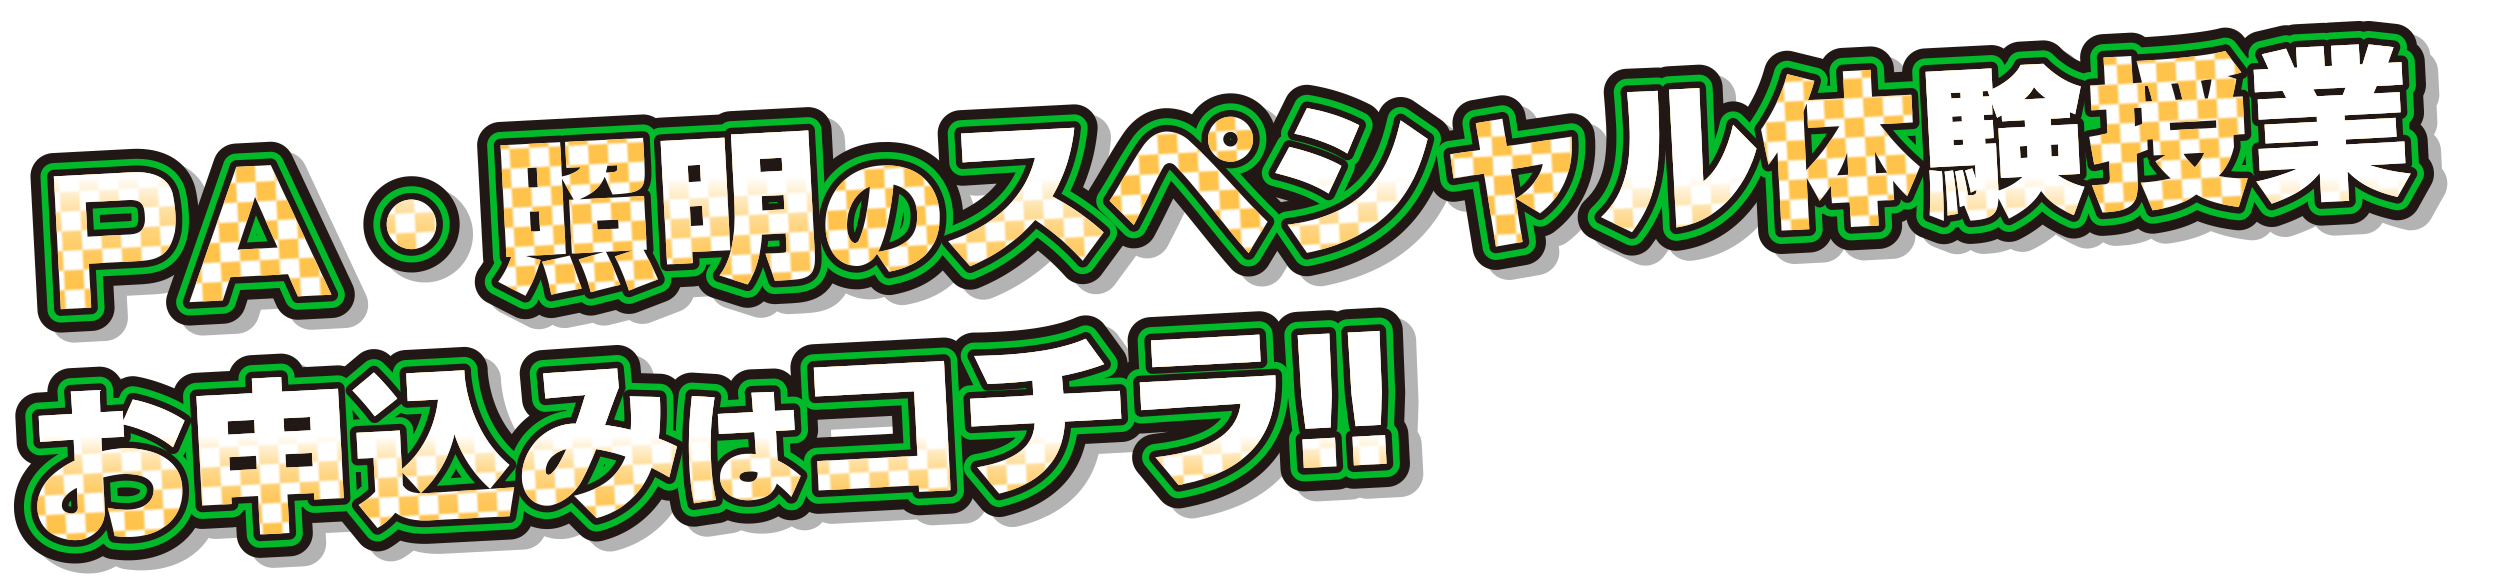
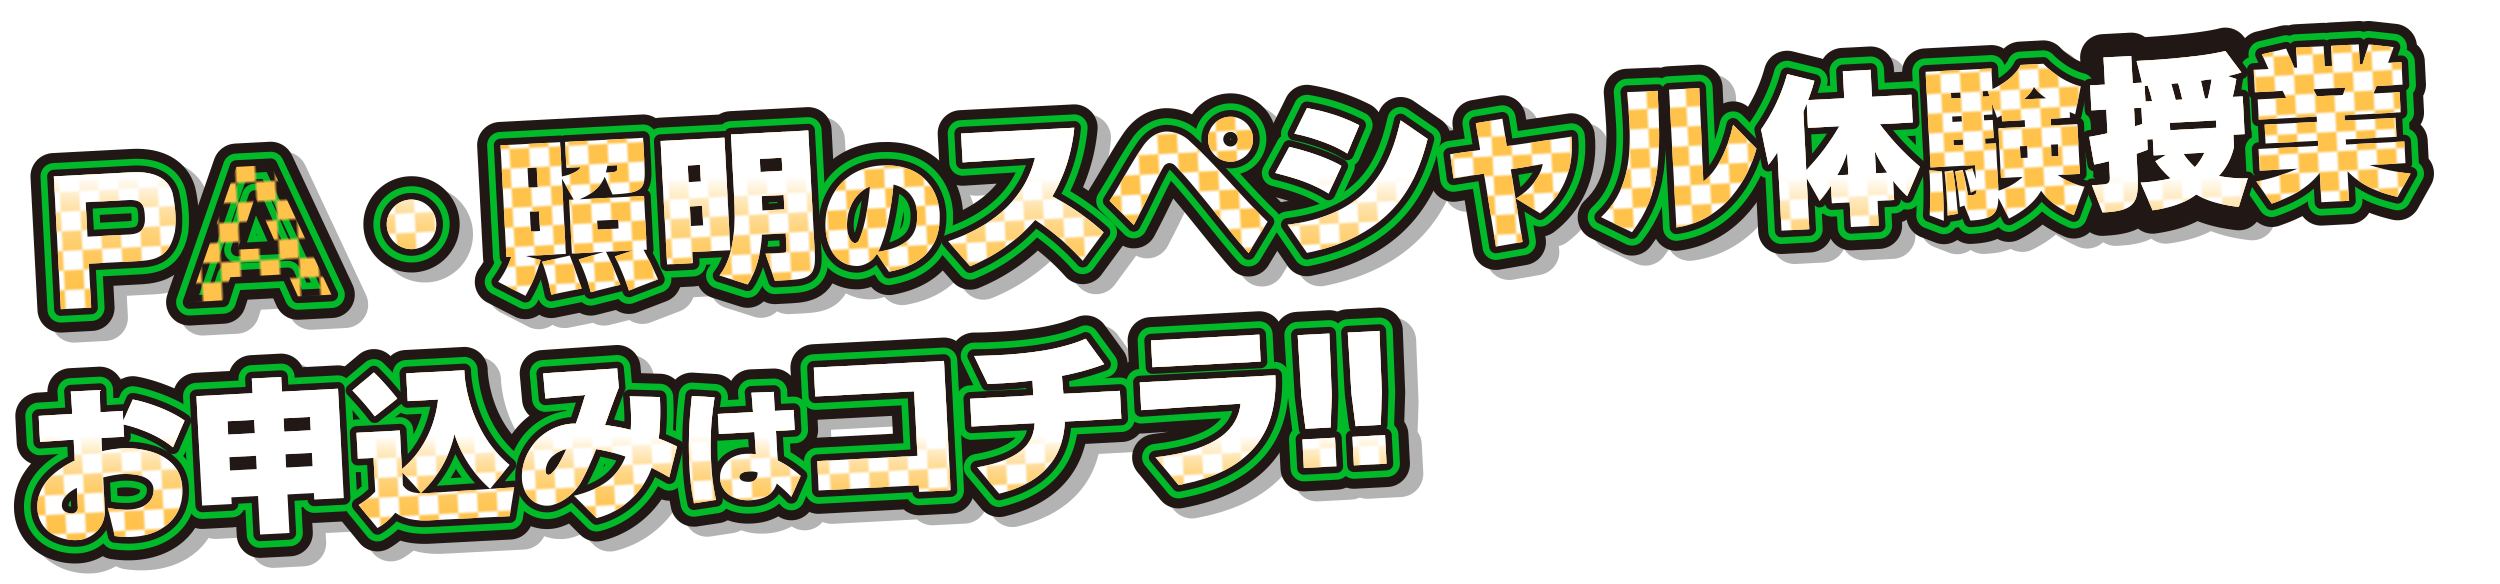
<svg xmlns="http://www.w3.org/2000/svg" xmlns:xlink="http://www.w3.org/1999/xlink" viewBox="0 0 749 175">
  <defs>
    <style>.cls-1,.cls-5,.cls-6,.cls-7,.cls-8{fill:none;}.cls-2{fill:#ffc24a;}.cls-3{isolation:isolate;}.cls-4{opacity:0.3;mix-blend-mode:multiply;}.cls-5{stroke:#000;}.cls-5,.cls-6,.cls-7,.cls-8{stroke-linejoin:round;}.cls-5,.cls-6{stroke-width:14px;}.cls-6,.cls-8{stroke:#211816;}.cls-7{stroke:#01ba2a;stroke-width:8px;}.cls-8{stroke-width:4px;}.cls-9{fill:#fff;}.cls-10{fill:url(#新規パターンスウォッチ_3);}.cls-11{fill:url(#名称未設定グラデーション_10);}.cls-12{fill:url(#新規パターンスウォッチ_3-21);}.cls-13{fill:url(#名称未設定グラデーション_10-11);}</style>
    <pattern id="新規パターンスウォッチ_3" data-name="新規パターンスウォッチ 3" width="12" height="12" patternTransform="translate(29.18 112.31) rotate(-3) scale(0.98)" patternUnits="userSpaceOnUse" viewBox="0 0 12 12">
      <rect class="cls-1" width="12" height="12" />
      <rect class="cls-2" width="6" height="6" />
      <rect class="cls-1" y="6" width="6" height="6" />
      <rect class="cls-1" x="6" width="6" height="6" />
      <rect class="cls-2" x="6" y="6" width="6" height="6" />
    </pattern>
    <linearGradient id="名称未設定グラデーション_10" x1="213.28" y1="99.14" x2="213.28" y2="161.86" gradientUnits="userSpaceOnUse">
      <stop offset="0" stop-color="#fff" />
      <stop offset="0.5" stop-color="#fff" />
      <stop offset="0.53" stop-color="#fff" stop-opacity="0.86" />
      <stop offset="0.58" stop-color="#fff" stop-opacity="0.66" />
      <stop offset="0.63" stop-color="#fff" stop-opacity="0.48" />
      <stop offset="0.68" stop-color="#fff" stop-opacity="0.33" />
      <stop offset="0.74" stop-color="#fff" stop-opacity="0.21" />
      <stop offset="0.79" stop-color="#fff" stop-opacity="0.12" />
      <stop offset="0.85" stop-color="#fff" stop-opacity="0.05" />
      <stop offset="0.92" stop-color="#fff" stop-opacity="0.01" />
      <stop offset="1" stop-color="#fff" stop-opacity="0" />
    </linearGradient>
    <pattern id="新規パターンスウォッチ_3-21" data-name="新規パターンスウォッチ 3" width="12" height="12" patternTransform="translate(32.69 227.55) rotate(-3) scale(0.98)" patternUnits="userSpaceOnUse" viewBox="0 0 12 12">
      <rect class="cls-1" width="12" height="12" />
      <rect class="cls-2" width="6" height="6" />
      <rect class="cls-1" y="6" width="6" height="6" />
      <rect class="cls-1" x="6" width="6" height="6" />
      <rect class="cls-2" x="6" y="6" width="6" height="6" />
    </pattern>
    <linearGradient id="名称未設定グラデーション_10-11" x1="369.18" y1="13.22" x2="369.18" y2="92.68" xlink:href="#名称未設定グラデーション_10" />
  </defs>
  <g class="cls-3">
    <g id="レイヤー_1" data-name="レイヤー 1">
      <g class="cls-4">
        <path class="cls-5" d="M36.3,155.13a27.27,27.27,0,0,0,6.27.55c6-.31,7.56-3.58,7.43-6.08-.12-3.18-3.74-4.86-9.61-4.55h-.24a36.27,36.27,0,0,0-5.25,1l.49,9.29a8.62,8.62,0,0,1-8.19,9.46c-4.26.27-11.58-1.8-12-9.43C14.87,148.7,20.07,144,26.39,141l-.33-6.27L16,135.39l-.41-7.78L25.66,127c-.16-2.15-.28-4.35-.45-6.7l8.66-.45.2,6.66,6.7-.4.16,2.94,2.85-6.34c3.47.56,11,3,15.5,6.31l-3.46,8c-4.82-4-11.11-6-14.84-6.88l.2,3.72-6.8.36.16,4a36.65,36.65,0,0,1,6.18-.91c5.39-.23,17.34,1.2,17.9,11.87v.1c.45,8.61-5.83,14.09-14.94,14.57a28.48,28.48,0,0,1-5.31-.26Zm-13.76-.55c.07,1.32,1.2,2.29,3.2,2.23a1.74,1.74,0,0,0,1.57-2l-.3-5.68C24.34,150.55,22.42,152.37,22.54,154.58Z" />
        <path class="cls-5" d="M98.15,152.67l-.1-1.95-7.93.41.6,11.55-8.8.46-.61-11.55-8,.42.11,2-8.86.46-1.72-32.78,16.83-.89-.23-4.4,8.81-.46.23,4.4,16.79-.88L107,152.21Zm-18-23.88-8,.42.21,4,8-.42Zm.56,10.76-8,.42.21,4,8-.42Zm16.17-11.64-7.93.42.21,4,7.93-.42Zm.57,10.77-7.93.41.21,4,7.92-.42Z" />
-         <path class="cls-5" d="M116.27,127.73a91.37,91.37,0,0,0-6.69-7.75l6.44-5.39a78.42,78.42,0,0,1,7,7.83Zm40.43,29.92-23.88,1.25c-4.94.26-8-.65-10.37-2.3a19.81,19.81,0,0,1-5.36,4.6l-5.66-6.92a21.8,21.8,0,0,0,5-4l-.53-10.08-4.7.25-.4-7.78,13-.69.61,11.55c8.56-7,10.44-17,10.83-20.83l-9.1.48-.44-8.32,17.42-.92,0,.44c.14,2.84,1.53,18,13.53,27.9l-5.81,7.18A36.77,36.77,0,0,1,140.15,133a33.56,33.56,0,0,1-10.07,17.71c0-.25-5.57-6.24-5.57-6.24l.2,3.92c1.39,2.18,3.71,2.5,7,2.33l.64,0L158.06,149Z" />
+         <path class="cls-5" d="M116.27,127.73a91.37,91.37,0,0,0-6.69-7.75a78.42,78.42,0,0,1,7,7.83Zm40.43,29.92-23.88,1.25c-4.94.26-8-.65-10.37-2.3a19.81,19.81,0,0,1-5.36,4.6l-5.66-6.92a21.8,21.8,0,0,0,5-4l-.53-10.08-4.7.25-.4-7.78,13-.69.61,11.55c8.56-7,10.44-17,10.83-20.83l-9.1.48-.44-8.32,17.42-.92,0,.44c.14,2.84,1.53,18,13.53,27.9l-5.81,7.18A36.77,36.77,0,0,1,140.15,133a33.56,33.56,0,0,1-10.07,17.71c0-.25-5.57-6.24-5.57-6.24l.2,3.92c1.39,2.18,3.71,2.5,7,2.33l.64,0L158.06,149Z" />
        <path class="cls-5" d="M176,151.54c8.38-2.06,13.14-5.79,15.43-11.75a50.38,50.38,0,0,0-8.85-2.24,78.51,78.51,0,0,1-4.09,9.1,15.08,15.08,0,0,1-8.68,7.57,6.42,6.42,0,0,1-1.56.28c-3.91.2-7.61-2.89-7.88-8.18a13.36,13.36,0,0,1,.15-2.61,16.26,16.26,0,0,1,15.28-13.8l.73,0c1.11-3.1,2.08-6.14,2.79-8.58l-11.92,1.06-.69-7.52,22.2-1.51.5,5.72c-1.39,3.46-2.76,7.36-4.17,11.26a60.79,60.79,0,0,1,7.73,1.46,52.05,52.05,0,0,0,0-6.38c-.06-1.18-.18-2.45-.29-3.71l9,.26a69.53,69.53,0,0,1-.33,12.43,54,54,0,0,1,5.47,2.36L204.52,146c-1.62-.95-3.44-1.93-5.3-2.86a23.63,23.63,0,0,1-16.48,15.09ZM169.17,140a6.11,6.11,0,0,0-1.56,3,3.92,3.92,0,0,0-.14,1.13c0,.79.41,1.16.9,1.13a1.52,1.52,0,0,0,.86-.43,13.47,13.47,0,0,0,2.3-3c.76-1.36,1.52-2.83,2.18-4.29A9.23,9.23,0,0,0,169.17,140Z" />
        <path class="cls-5" d="M211.9,153.8a71.88,71.88,0,0,1-1.36-11.08,123.4,123.4,0,0,1,.77-21.09l6.8.41a86.34,86.34,0,0,0-1.05,19.42,64,64,0,0,0,1.48,11.33Zm24.82-5.94c-.95,3-3.43,4.75-7.72,5h-.19c-5.87.31-9-3.1-9.07-6.66-.1-4.08,3.24-7,7.83-7.22l.55,0a17.67,17.67,0,0,1,2.36.1c-.14-2-.3-4.33-.46-6.64l-10.64.59-.31-6,10.53-.59c-.16-2.38-.35-4.47-.49-5.79l6.76-.24c0,1.54.15,3.53.26,5.69l5.65-.29.32,6-5.62.29c.17,3.31.38,6.5.5,8.85a30.41,30.41,0,0,1,6.91,4.64l-2.8,6.29A40.39,40.39,0,0,0,236.72,147.86Zm-8.18-3.65h-.14c-2,.1-2.94.92-2.89,1.73s1.07,1.53,3.05,1.42h.08c1.91-.1,2.35-1.38,2.35-2.81A6.83,6.83,0,0,0,228.54,144.21Z" />
        <path class="cls-5" d="M248.87,141.14l30-1.57-1-19.33-29.61,1.55-.45-8.66,39-2,2,38.76-9.44.49-.11-2-30,1.57Z" />
        <path class="cls-5" d="M296.75,143c12.16-2.11,17-6.58,17.22-13.22l-18.89,1-.43-8.32,18.93-1c-.08-1.52-.16-3-.28-4.45-3.65.49-7.22.72-10.7.91l-2.69.14-4.07-8.43c2.7,0,5.24-.12,7.64-.25,11.11-.58,19.56-2.15,25.8-4.89l5.55,7.61a81.43,81.43,0,0,1-12.67,3.51c.14,1.71.29,3.62.43,5.38l16.93-.89.44,8.32-16.94.89c-.46,11.7-7.7,18.66-19.67,21.59Z" />
        <path class="cls-5" d="M350.18,140c19.07-2.23,24.66-8.71,25.51-16.06-9,.52-27.68,1.79-29.78,1.95l-.44-8.32,40.62-2.13c.82,17.58-7.86,29-29,32.88ZM348.84,105l32.44-1.75.42,8.07-32.44,1.7Z" />
        <path class="cls-5" d="M403,121.34l-.33,9.73-7.53.39-1.24-9.6-1.11-18.44,9.49-.5Zm-8.37,21.88-.45-8.57,9.78-.51.45,8.57Z" />
        <path class="cls-5" d="M418,120.55l-.32,9.74-7.54.39-1.24-9.6-1.11-18.44,9.49-.5Zm-8.37,21.89-.45-8.57,9.79-.51.45,8.56Z" />
      </g>
      <path class="cls-6" d="M32.3,152.13a27.27,27.27,0,0,0,6.27.55c6-.31,7.56-3.58,7.43-6.08-.12-3.18-3.74-4.86-9.61-4.55h-.24a36.27,36.27,0,0,0-5.25,1l.49,9.29a8.62,8.62,0,0,1-8.19,9.46c-4.26.27-11.58-1.8-12-9.43C10.87,145.7,16.07,141,22.39,138l-.33-6.27L12,132.39l-.41-7.78L21.66,124c-.16-2.15-.28-4.35-.45-6.7l8.66-.45.2,6.66,6.7-.4.16,2.94,2.85-6.34c3.47.56,11,3,15.5,6.31l-3.46,8c-4.82-4-11.11-6-14.84-6.88l.2,3.72-6.8.36.16,4a36.65,36.65,0,0,1,6.18-.91c5.39-.23,17.34,1.2,17.9,11.87v.1c.45,8.61-5.83,14.09-14.94,14.57a28.48,28.48,0,0,1-5.31-.26Zm-13.76-.55c.07,1.32,1.2,2.29,3.2,2.23a1.74,1.74,0,0,0,1.57-2l-.3-5.68C20.34,147.55,18.42,149.37,18.54,151.58Z" />
      <path class="cls-6" d="M94.15,149.67l-.1-1.95-7.93.41.6,11.55-8.8.46-.61-11.55-8,.42.11,2-8.86.46-1.72-32.78,16.83-.89-.23-4.4,8.81-.46.23,4.4,16.79-.88L103,149.21Zm-18-23.88-8,.42.21,4,8-.42Zm.56,10.76-8,.42.21,4,8-.42Zm16.17-11.64-7.93.42.21,4,7.93-.42Zm.57,10.77-7.93.41.21,4,7.92-.42Z" />
      <path class="cls-6" d="M112.27,124.73a91.37,91.37,0,0,0-6.69-7.75l6.44-5.39a78.42,78.42,0,0,1,7,7.83Zm40.43,29.92-23.88,1.25c-4.94.26-8-.65-10.37-2.3a19.81,19.81,0,0,1-5.36,4.6l-5.66-6.92a21.8,21.8,0,0,0,5-4l-.53-10.08-4.7.25-.4-7.78,13-.69.61,11.55c8.56-7,10.44-17,10.83-20.83l-9.1.48-.44-8.32,17.42-.92,0,.44c.14,2.84,1.53,18,13.53,27.9l-5.81,7.18A36.77,36.77,0,0,1,136.15,130a33.56,33.56,0,0,1-10.07,17.71c0-.25-5.57-6.24-5.57-6.24l.2,3.92c1.39,2.18,3.71,2.5,7,2.33l.64,0L154.06,146Z" />
      <path class="cls-6" d="M172,148.54c8.38-2.06,13.14-5.79,15.43-11.75a50.38,50.38,0,0,0-8.85-2.24,78.51,78.51,0,0,1-4.09,9.1,15.08,15.08,0,0,1-8.68,7.57,6.42,6.42,0,0,1-1.56.28c-3.91.2-7.61-2.89-7.88-8.18a13.36,13.36,0,0,1,.15-2.61,16.26,16.26,0,0,1,15.28-13.8l.73,0c1.11-3.1,2.08-6.14,2.79-8.58l-11.92,1.06-.69-7.52,22.2-1.51.5,5.72c-1.39,3.46-2.76,7.36-4.17,11.26a60.79,60.79,0,0,1,7.73,1.46,52.05,52.05,0,0,0,0-6.38c-.06-1.18-.18-2.45-.29-3.71l9,.26a69.53,69.53,0,0,1-.33,12.43,54,54,0,0,1,5.47,2.36L200.52,143c-1.62-.95-3.44-1.93-5.3-2.86a23.63,23.63,0,0,1-16.48,15.09ZM165.17,137a6.11,6.11,0,0,0-1.56,3,3.92,3.92,0,0,0-.14,1.13c0,.79.41,1.16.9,1.13a1.52,1.52,0,0,0,.86-.43,13.47,13.47,0,0,0,2.3-3c.76-1.36,1.52-2.83,2.18-4.29A9.23,9.23,0,0,0,165.17,137Z" />
      <path class="cls-6" d="M207.9,150.8a71.88,71.88,0,0,1-1.36-11.08,123.4,123.4,0,0,1,.77-21.09l6.8.41a86.34,86.34,0,0,0-1.05,19.42,64,64,0,0,0,1.48,11.33Zm24.82-5.94c-.95,3-3.43,4.75-7.72,5h-.19c-5.87.31-9-3.1-9.07-6.66-.1-4.08,3.24-7,7.83-7.22l.55,0a17.67,17.67,0,0,1,2.36.1c-.14-2-.3-4.33-.46-6.64l-10.64.59-.31-6,10.53-.59c-.16-2.38-.35-4.47-.49-5.79l6.76-.24c0,1.54.15,3.53.26,5.69l5.65-.29.32,6-5.62.29c.17,3.31.38,6.5.5,8.85a30.41,30.41,0,0,1,6.91,4.64l-2.8,6.29A40.39,40.39,0,0,0,232.72,144.86Zm-8.18-3.65h-.14c-2,.1-2.94.92-2.89,1.73s1.07,1.53,3.05,1.42h.08c1.91-.1,2.35-1.38,2.35-2.81A6.83,6.83,0,0,0,224.54,141.21Z" />
      <path class="cls-6" d="M244.87,138.14l30-1.57-1-19.33-29.61,1.55-.45-8.66,39-2,2,38.76-9.44.49-.11-2-30,1.57Z" />
      <path class="cls-6" d="M292.75,140c12.16-2.11,17-6.58,17.22-13.22l-18.89,1-.43-8.32,18.93-1c-.08-1.52-.16-3-.28-4.45-3.65.49-7.22.72-10.7.91l-2.69.14-4.07-8.43c2.7,0,5.24-.12,7.64-.25,11.11-.58,19.56-2.15,25.8-4.89l5.55,7.61a81.43,81.43,0,0,1-12.67,3.51c.14,1.71.29,3.62.43,5.38l16.93-.89.44,8.32-16.94.89c-.46,11.7-7.7,18.66-19.67,21.59Z" />
      <path class="cls-6" d="M346.18,137c19.07-2.23,24.66-8.71,25.51-16.06-9,.52-27.68,1.79-29.78,1.95l-.44-8.32,40.62-2.13c.82,17.58-7.86,29-29,32.88ZM344.84,102l32.44-1.75.42,8.07-32.44,1.7Z" />
      <path class="cls-6" d="M399,118.34l-.33,9.73-7.53.39-1.24-9.6-1.11-18.44,9.49-.5Zm-8.37,21.88-.45-8.57,9.78-.51.45,8.57Z" />
      <path class="cls-6" d="M414,117.55l-.32,9.74-7.54.39-1.24-9.6-1.11-18.44,9.49-.5Zm-8.37,21.89-.45-8.57,9.79-.51.45,8.56Z" />
      <path class="cls-7" d="M32.3,152.13a27.27,27.27,0,0,0,6.27.55c6-.31,7.56-3.58,7.43-6.08-.12-3.18-3.74-4.86-9.61-4.55h-.24a36.27,36.27,0,0,0-5.25,1l.49,9.29a8.62,8.62,0,0,1-8.19,9.46c-4.26.27-11.58-1.8-12-9.43C10.87,145.7,16.07,141,22.39,138l-.33-6.27L12,132.39l-.41-7.78L21.66,124c-.16-2.15-.28-4.35-.45-6.7l8.66-.45.2,6.66,6.7-.4.16,2.94,2.85-6.34c3.47.56,11,3,15.5,6.31l-3.46,8c-4.82-4-11.11-6-14.84-6.88l.2,3.72-6.8.36.16,4a36.65,36.65,0,0,1,6.18-.91c5.39-.23,17.34,1.2,17.9,11.87v.1c.45,8.61-5.83,14.09-14.94,14.57a28.48,28.48,0,0,1-5.31-.26Zm-13.76-.55c.07,1.32,1.2,2.29,3.2,2.23a1.74,1.74,0,0,0,1.57-2l-.3-5.68C20.34,147.55,18.42,149.37,18.54,151.58Z" />
      <path class="cls-7" d="M94.15,149.67l-.1-1.95-7.93.41.6,11.55-8.8.46-.61-11.55-8,.42.11,2-8.86.46-1.72-32.78,16.83-.89-.23-4.4,8.81-.46.23,4.4,16.79-.88L103,149.21Zm-18-23.88-8,.42.21,4,8-.42Zm.56,10.76-8,.42.21,4,8-.42Zm16.17-11.64-7.93.42.21,4,7.93-.42Zm.57,10.77-7.93.41.21,4,7.92-.42Z" />
      <path class="cls-7" d="M112.27,124.73a91.37,91.37,0,0,0-6.69-7.75l6.44-5.39a78.42,78.42,0,0,1,7,7.83Zm40.43,29.92-23.88,1.25c-4.94.26-8-.65-10.37-2.3a19.81,19.81,0,0,1-5.36,4.6l-5.66-6.92a21.8,21.8,0,0,0,5-4l-.53-10.08-4.7.25-.4-7.78,13-.69.61,11.55c8.56-7,10.44-17,10.83-20.83l-9.1.48-.44-8.32,17.42-.92,0,.44c.14,2.84,1.53,18,13.53,27.9l-5.81,7.18A36.77,36.77,0,0,1,136.15,130a33.56,33.56,0,0,1-10.07,17.71c0-.25-5.57-6.24-5.57-6.24l.2,3.92c1.39,2.18,3.71,2.5,7,2.33l.64,0L154.06,146Z" />
      <path class="cls-7" d="M172,148.54c8.38-2.06,13.14-5.79,15.43-11.75a50.38,50.38,0,0,0-8.85-2.24,78.51,78.51,0,0,1-4.09,9.1,15.08,15.08,0,0,1-8.68,7.57,6.42,6.42,0,0,1-1.56.28c-3.91.2-7.61-2.89-7.88-8.18a13.36,13.36,0,0,1,.15-2.61,16.26,16.26,0,0,1,15.28-13.8l.73,0c1.11-3.1,2.08-6.14,2.79-8.58l-11.92,1.06-.69-7.52,22.2-1.51.5,5.72c-1.39,3.46-2.76,7.36-4.17,11.26a60.79,60.79,0,0,1,7.73,1.46,52.05,52.05,0,0,0,0-6.38c-.06-1.18-.18-2.45-.29-3.71l9,.26a69.53,69.53,0,0,1-.33,12.43,54,54,0,0,1,5.47,2.36L200.52,143c-1.62-.95-3.44-1.93-5.3-2.86a23.63,23.63,0,0,1-16.48,15.09ZM165.17,137a6.11,6.11,0,0,0-1.56,3,3.92,3.92,0,0,0-.14,1.13c0,.79.41,1.16.9,1.13a1.52,1.52,0,0,0,.86-.43,13.47,13.47,0,0,0,2.3-3c.76-1.36,1.52-2.83,2.18-4.29A9.23,9.23,0,0,0,165.17,137Z" />
      <path class="cls-7" d="M207.9,150.8a71.88,71.88,0,0,1-1.36-11.08,123.4,123.4,0,0,1,.77-21.09l6.8.41a86.34,86.34,0,0,0-1.05,19.42,64,64,0,0,0,1.48,11.33Zm24.82-5.94c-.95,3-3.43,4.75-7.72,5h-.19c-5.87.31-9-3.1-9.07-6.66-.1-4.08,3.24-7,7.83-7.22l.55,0a17.67,17.67,0,0,1,2.36.1c-.14-2-.3-4.33-.46-6.64l-10.64.59-.31-6,10.53-.59c-.16-2.38-.35-4.47-.49-5.79l6.76-.24c0,1.54.15,3.53.26,5.69l5.65-.29.32,6-5.62.29c.17,3.31.38,6.5.5,8.85a30.41,30.41,0,0,1,6.91,4.64l-2.8,6.29A40.39,40.39,0,0,0,232.72,144.86Zm-8.18-3.65h-.14c-2,.1-2.94.92-2.89,1.73s1.07,1.53,3.05,1.42h.08c1.91-.1,2.35-1.38,2.35-2.81A6.83,6.83,0,0,0,224.54,141.21Z" />
      <path class="cls-7" d="M244.87,138.14l30-1.57-1-19.33-29.61,1.55-.45-8.66,39-2,2,38.76-9.44.49-.11-2-30,1.57Z" />
      <path class="cls-7" d="M292.75,140c12.16-2.11,17-6.58,17.22-13.22l-18.89,1-.43-8.32,18.93-1c-.08-1.52-.16-3-.28-4.45-3.65.49-7.22.72-10.7.91l-2.69.14-4.07-8.43c2.7,0,5.24-.12,7.64-.25,11.11-.58,19.56-2.15,25.8-4.89l5.55,7.61a81.43,81.43,0,0,1-12.67,3.51c.14,1.71.29,3.62.43,5.38l16.93-.89.44,8.32-16.94.89c-.46,11.7-7.7,18.66-19.67,21.59Z" />
      <path class="cls-7" d="M346.18,137c19.07-2.23,24.66-8.71,25.51-16.06-9,.52-27.68,1.79-29.78,1.95l-.44-8.32,40.62-2.13c.82,17.58-7.86,29-29,32.88ZM344.84,102l32.44-1.75.42,8.07-32.44,1.7Z" />
      <path class="cls-7" d="M399,118.34l-.33,9.73-7.53.39-1.24-9.6-1.11-18.44,9.49-.5Zm-8.37,21.88-.45-8.57,9.78-.51.45,8.57Z" />
      <path class="cls-7" d="M414,117.55l-.32,9.74-7.54.39-1.24-9.6-1.11-18.44,9.49-.5Zm-8.37,21.89-.45-8.57,9.79-.51.45,8.56Z" />
      <path class="cls-8" d="M32.3,152.13a27.27,27.27,0,0,0,6.27.55c6-.31,7.56-3.58,7.43-6.08-.12-3.18-3.74-4.86-9.61-4.55h-.24a36.27,36.27,0,0,0-5.25,1l.49,9.29a8.62,8.62,0,0,1-8.19,9.46c-4.26.27-11.58-1.8-12-9.43C10.87,145.7,16.07,141,22.39,138l-.33-6.27L12,132.39l-.41-7.78L21.66,124c-.16-2.15-.28-4.35-.45-6.7l8.66-.45.2,6.66,6.7-.4.16,2.94,2.85-6.34c3.47.56,11,3,15.5,6.31l-3.46,8c-4.82-4-11.11-6-14.84-6.88l.2,3.72-6.8.36.16,4a36.65,36.65,0,0,1,6.18-.91c5.39-.23,17.34,1.2,17.9,11.87v.1c.45,8.61-5.83,14.09-14.94,14.57a28.48,28.48,0,0,1-5.31-.26Zm-13.76-.55c.07,1.32,1.2,2.29,3.2,2.23a1.74,1.74,0,0,0,1.57-2l-.3-5.68C20.34,147.55,18.42,149.37,18.54,151.58Z" />
      <path class="cls-8" d="M94.15,149.67l-.1-1.95-7.93.41.6,11.55-8.8.46-.61-11.55-8,.42.11,2-8.86.46-1.72-32.78,16.83-.89-.23-4.4,8.81-.46.23,4.4,16.79-.88L103,149.21Zm-18-23.88-8,.42.21,4,8-.42Zm.56,10.76-8,.42.21,4,8-.42Zm16.17-11.64-7.93.42.21,4,7.93-.42Zm.57,10.77-7.93.41.21,4,7.92-.42Z" />
      <path class="cls-8" d="M112.27,124.73a91.37,91.37,0,0,0-6.69-7.75l6.44-5.39a78.42,78.42,0,0,1,7,7.83Zm40.43,29.92-23.88,1.25c-4.94.26-8-.65-10.37-2.3a19.81,19.81,0,0,1-5.36,4.6l-5.66-6.92a21.8,21.8,0,0,0,5-4l-.53-10.08-4.7.25-.4-7.78,13-.69.61,11.55c8.56-7,10.44-17,10.83-20.83l-9.1.48-.44-8.32,17.42-.92,0,.44c.14,2.84,1.53,18,13.53,27.9l-5.81,7.18A36.77,36.77,0,0,1,136.15,130a33.56,33.56,0,0,1-10.07,17.71c0-.25-5.57-6.24-5.57-6.24l.2,3.92c1.39,2.18,3.71,2.5,7,2.33l.64,0L154.06,146Z" />
      <path class="cls-8" d="M172,148.54c8.38-2.06,13.14-5.79,15.43-11.75a50.38,50.38,0,0,0-8.85-2.24,78.51,78.51,0,0,1-4.09,9.1,15.08,15.08,0,0,1-8.68,7.57,6.42,6.42,0,0,1-1.56.28c-3.91.2-7.61-2.89-7.88-8.18a13.36,13.36,0,0,1,.15-2.61,16.26,16.26,0,0,1,15.28-13.8l.73,0c1.11-3.1,2.08-6.14,2.79-8.58l-11.92,1.06-.69-7.52,22.2-1.51.5,5.72c-1.39,3.46-2.76,7.36-4.17,11.26a60.79,60.79,0,0,1,7.73,1.46,52.05,52.05,0,0,0,0-6.38c-.06-1.18-.18-2.45-.29-3.71l9,.26a69.53,69.53,0,0,1-.33,12.43,54,54,0,0,1,5.47,2.36L200.52,143c-1.62-.95-3.44-1.93-5.3-2.86a23.63,23.63,0,0,1-16.48,15.09ZM165.17,137a6.11,6.11,0,0,0-1.56,3,3.92,3.92,0,0,0-.14,1.13c0,.79.41,1.16.9,1.13a1.52,1.52,0,0,0,.86-.43,13.47,13.47,0,0,0,2.3-3c.76-1.36,1.52-2.83,2.18-4.29A9.23,9.23,0,0,0,165.17,137Z" />
      <path class="cls-8" d="M207.9,150.8a71.88,71.88,0,0,1-1.36-11.08,123.4,123.4,0,0,1,.77-21.09l6.8.41a86.34,86.34,0,0,0-1.05,19.42,64,64,0,0,0,1.48,11.33Zm24.82-5.94c-.95,3-3.43,4.75-7.72,5h-.19c-5.87.31-9-3.1-9.07-6.66-.1-4.08,3.24-7,7.83-7.22l.55,0a17.67,17.67,0,0,1,2.36.1c-.14-2-.3-4.33-.46-6.64l-10.64.59-.31-6,10.53-.59c-.16-2.38-.35-4.47-.49-5.79l6.76-.24c0,1.54.15,3.53.26,5.69l5.65-.29.32,6-5.62.29c.17,3.31.38,6.5.5,8.85a30.41,30.41,0,0,1,6.91,4.64l-2.8,6.29A40.39,40.39,0,0,0,232.72,144.86Zm-8.18-3.65h-.14c-2,.1-2.94.92-2.89,1.73s1.07,1.53,3.05,1.42h.08c1.91-.1,2.35-1.38,2.35-2.81A6.83,6.83,0,0,0,224.54,141.21Z" />
      <path class="cls-8" d="M244.87,138.14l30-1.57-1-19.33-29.61,1.55-.45-8.66,39-2,2,38.76-9.44.49-.11-2-30,1.57Z" />
      <path class="cls-8" d="M292.75,140c12.16-2.11,17-6.58,17.22-13.22l-18.89,1-.43-8.32,18.93-1c-.08-1.52-.16-3-.28-4.45-3.65.49-7.22.72-10.7.91l-2.69.14-4.07-8.43c2.7,0,5.24-.12,7.64-.25,11.11-.58,19.56-2.15,25.8-4.89l5.55,7.61a81.43,81.43,0,0,1-12.67,3.51c.14,1.71.29,3.62.43,5.38l16.93-.89.44,8.32-16.94.89c-.46,11.7-7.7,18.66-19.67,21.59Z" />
      <path class="cls-8" d="M346.18,137c19.07-2.23,24.66-8.71,25.51-16.06-9,.52-27.68,1.79-29.78,1.95l-.44-8.32,40.62-2.13c.82,17.58-7.86,29-29,32.88ZM344.84,102l32.44-1.75.42,8.07-32.44,1.7Z" />
      <path class="cls-8" d="M399,118.34l-.33,9.73-7.53.39-1.24-9.6-1.11-18.44,9.49-.5Zm-8.37,21.88-.45-8.57,9.78-.51.45,8.57Z" />
      <path class="cls-8" d="M414,117.55l-.32,9.74-7.54.39-1.24-9.6-1.11-18.44,9.49-.5Zm-8.37,21.89-.45-8.57,9.79-.51.45,8.56Z" />
      <path class="cls-9" d="M32.3,152.13a27.27,27.27,0,0,0,6.27.55c6-.31,7.56-3.58,7.43-6.08-.12-3.18-3.74-4.86-9.61-4.55h-.24a36.27,36.27,0,0,0-5.25,1l.49,9.29a8.62,8.62,0,0,1-8.19,9.46c-4.26.27-11.58-1.8-12-9.43C10.87,145.7,16.07,141,22.39,138l-.33-6.27L12,132.39l-.41-7.78L21.66,124c-.16-2.15-.28-4.35-.45-6.7l8.66-.45.2,6.66,6.7-.4.16,2.94,2.85-6.34c3.47.56,11,3,15.5,6.31l-3.46,8c-4.82-4-11.11-6-14.84-6.88l.2,3.72-6.8.36.16,4a36.65,36.65,0,0,1,6.18-.91c5.39-.23,17.34,1.2,17.9,11.87v.1c.45,8.61-5.83,14.09-14.94,14.57a28.48,28.48,0,0,1-5.31-.26Zm-13.76-.55c.07,1.32,1.2,2.29,3.2,2.23a1.74,1.74,0,0,0,1.57-2l-.3-5.68C20.34,147.55,18.42,149.37,18.54,151.58Z" />
      <path class="cls-9" d="M94.15,149.67l-.1-1.95-7.93.41.6,11.55-8.8.46-.61-11.55-8,.42.11,2-8.86.46-1.72-32.78,16.83-.89-.23-4.4,8.81-.46.23,4.4,16.79-.88L103,149.21Zm-18-23.88-8,.42.21,4,8-.42Zm.56,10.76-8,.42.21,4,8-.42Zm16.17-11.64-7.93.42.21,4,7.93-.42Zm.57,10.77-7.93.41.21,4,7.92-.42Z" />
      <path class="cls-9" d="M112.27,124.73a91.37,91.37,0,0,0-6.69-7.75l6.44-5.39a78.42,78.42,0,0,1,7,7.83Zm40.43,29.92-23.88,1.25c-4.94.26-8-.65-10.37-2.3a19.81,19.81,0,0,1-5.36,4.6l-5.66-6.92a21.8,21.8,0,0,0,5-4l-.53-10.08-4.7.25-.4-7.78,13-.69.61,11.55c8.56-7,10.44-17,10.83-20.83l-9.1.48-.44-8.32,17.42-.92,0,.44c.14,2.84,1.53,18,13.53,27.9l-5.81,7.18A36.77,36.77,0,0,1,136.15,130a33.56,33.56,0,0,1-10.07,17.71c0-.25-5.57-6.24-5.57-6.24l.2,3.92c1.39,2.18,3.71,2.5,7,2.33l.64,0L154.06,146Z" />
      <path class="cls-9" d="M172,148.54c8.38-2.06,13.14-5.79,15.43-11.75a50.38,50.38,0,0,0-8.85-2.24,78.51,78.51,0,0,1-4.09,9.1,15.08,15.08,0,0,1-8.68,7.57,6.42,6.42,0,0,1-1.56.28c-3.91.2-7.61-2.89-7.88-8.18a13.36,13.36,0,0,1,.15-2.61,16.26,16.26,0,0,1,15.28-13.8l.73,0c1.11-3.1,2.08-6.14,2.79-8.58l-11.92,1.06-.69-7.52,22.2-1.51.5,5.72c-1.39,3.46-2.76,7.36-4.17,11.26a60.79,60.79,0,0,1,7.73,1.46,52.05,52.05,0,0,0,0-6.38c-.06-1.18-.18-2.45-.29-3.71l9,.26a69.53,69.53,0,0,1-.33,12.43,54,54,0,0,1,5.47,2.36L200.52,143c-1.62-.95-3.44-1.93-5.3-2.86a23.63,23.63,0,0,1-16.48,15.09ZM165.17,137a6.11,6.11,0,0,0-1.56,3,3.92,3.92,0,0,0-.14,1.13c0,.79.41,1.16.9,1.13a1.52,1.52,0,0,0,.86-.43,13.47,13.47,0,0,0,2.3-3c.76-1.36,1.52-2.83,2.18-4.29A9.23,9.23,0,0,0,165.17,137Z" />
      <path class="cls-9" d="M207.9,150.8a71.88,71.88,0,0,1-1.36-11.08,123.4,123.4,0,0,1,.77-21.09l6.8.41a86.34,86.34,0,0,0-1.05,19.42,64,64,0,0,0,1.48,11.33Zm24.82-5.94c-.95,3-3.43,4.75-7.72,5h-.19c-5.87.31-9-3.1-9.07-6.66-.1-4.08,3.24-7,7.83-7.22l.55,0a17.67,17.67,0,0,1,2.36.1c-.14-2-.3-4.33-.46-6.64l-10.64.59-.31-6,10.53-.59c-.16-2.38-.35-4.47-.49-5.79l6.76-.24c0,1.54.15,3.53.26,5.69l5.65-.29.32,6-5.62.29c.17,3.31.38,6.5.5,8.85a30.41,30.41,0,0,1,6.91,4.64l-2.8,6.29A40.39,40.39,0,0,0,232.72,144.86Zm-8.18-3.65h-.14c-2,.1-2.94.92-2.89,1.73s1.07,1.53,3.05,1.42h.08c1.91-.1,2.35-1.38,2.35-2.81A6.83,6.83,0,0,0,224.54,141.21Z" />
      <path class="cls-9" d="M244.87,138.14l30-1.57-1-19.33-29.61,1.55-.45-8.66,39-2,2,38.76-9.44.49-.11-2-30,1.57Z" />
      <path class="cls-9" d="M292.75,140c12.16-2.11,17-6.58,17.22-13.22l-18.89,1-.43-8.32,18.93-1c-.08-1.52-.16-3-.28-4.45-3.65.49-7.22.72-10.7.91l-2.69.14-4.07-8.43c2.7,0,5.24-.12,7.64-.25,11.11-.58,19.56-2.15,25.8-4.89l5.55,7.61a81.43,81.43,0,0,1-12.67,3.51c.14,1.71.29,3.62.43,5.38l16.93-.89.44,8.32-16.94.89c-.46,11.7-7.7,18.66-19.67,21.59Z" />
      <path class="cls-9" d="M346.18,137c19.07-2.23,24.66-8.71,25.51-16.06-9,.52-27.68,1.79-29.78,1.95l-.44-8.32,40.62-2.13c.82,17.58-7.86,29-29,32.88ZM344.84,102l32.44-1.75.42,8.07-32.44,1.7Z" />
      <path class="cls-9" d="M399,118.34l-.33,9.73-7.53.39-1.24-9.6-1.11-18.44,9.49-.5Zm-8.37,21.88-.45-8.57,9.78-.51.45,8.57Z" />
      <path class="cls-9" d="M414,117.55l-.32,9.74-7.54.39-1.24-9.6-1.11-18.44,9.49-.5Zm-8.37,21.89-.45-8.57,9.79-.51.45,8.56Z" />
      <path class="cls-10" d="M32.3,152.13a27.27,27.27,0,0,0,6.27.55c6-.31,7.56-3.58,7.43-6.08-.12-3.18-3.74-4.86-9.61-4.55h-.24a36.27,36.27,0,0,0-5.25,1l.49,9.29a8.62,8.62,0,0,1-8.19,9.46c-4.26.27-11.58-1.8-12-9.43C10.87,145.7,16.07,141,22.39,138l-.33-6.27L12,132.39l-.41-7.78L21.66,124c-.16-2.15-.28-4.35-.45-6.7l8.66-.45.2,6.66,6.7-.4.16,2.94,2.85-6.34c3.47.56,11,3,15.5,6.31l-3.46,8c-4.82-4-11.11-6-14.84-6.88l.2,3.72-6.8.36.16,4a36.65,36.65,0,0,1,6.18-.91c5.39-.23,17.34,1.2,17.9,11.87v.1c.45,8.61-5.83,14.09-14.94,14.57a28.48,28.48,0,0,1-5.31-.26Zm-13.76-.55c.07,1.32,1.2,2.29,3.2,2.23a1.74,1.74,0,0,0,1.57-2l-.3-5.68C20.34,147.55,18.42,149.37,18.54,151.58Z" />
-       <path class="cls-10" d="M94.15,149.67l-.1-1.95-7.93.41.6,11.55-8.8.46-.61-11.55-8,.42.11,2-8.86.46-1.72-32.78,16.83-.89-.23-4.4,8.81-.46.23,4.4,16.79-.88L103,149.21Zm-18-23.88-8,.42.21,4,8-.42Zm.56,10.76-8,.42.21,4,8-.42Zm16.17-11.64-7.93.42.21,4,7.93-.42Zm.57,10.77-7.93.41.21,4,7.92-.42Z" />
      <path class="cls-10" d="M112.27,124.73a91.37,91.37,0,0,0-6.69-7.75l6.44-5.39a78.42,78.42,0,0,1,7,7.83Zm40.43,29.92-23.88,1.25c-4.94.26-8-.65-10.37-2.3a19.81,19.81,0,0,1-5.36,4.6l-5.66-6.92a21.8,21.8,0,0,0,5-4l-.53-10.08-4.7.25-.4-7.78,13-.69.61,11.55c8.56-7,10.44-17,10.83-20.83l-9.1.48-.44-8.32,17.42-.92,0,.44c.14,2.84,1.53,18,13.53,27.9l-5.81,7.18A36.77,36.77,0,0,1,136.15,130a33.56,33.56,0,0,1-10.07,17.71c0-.25-5.57-6.24-5.57-6.24l.2,3.92c1.39,2.18,3.71,2.5,7,2.33l.64,0L154.06,146Z" />
      <path class="cls-10" d="M172,148.54c8.38-2.06,13.14-5.79,15.43-11.75a50.38,50.38,0,0,0-8.85-2.24,78.51,78.51,0,0,1-4.09,9.1,15.08,15.08,0,0,1-8.68,7.57,6.42,6.42,0,0,1-1.56.28c-3.91.2-7.61-2.89-7.88-8.18a13.36,13.36,0,0,1,.15-2.61,16.26,16.26,0,0,1,15.28-13.8l.73,0c1.11-3.1,2.08-6.14,2.79-8.58l-11.92,1.06-.69-7.52,22.2-1.51.5,5.72c-1.39,3.46-2.76,7.36-4.17,11.26a60.79,60.79,0,0,1,7.73,1.46,52.05,52.05,0,0,0,0-6.38c-.06-1.18-.18-2.45-.29-3.71l9,.26a69.53,69.53,0,0,1-.33,12.43,54,54,0,0,1,5.47,2.36L200.52,143c-1.62-.95-3.44-1.93-5.3-2.86a23.63,23.63,0,0,1-16.48,15.09ZM165.17,137a6.11,6.11,0,0,0-1.56,3,3.92,3.92,0,0,0-.14,1.13c0,.79.41,1.16.9,1.13a1.52,1.52,0,0,0,.86-.43,13.47,13.47,0,0,0,2.3-3c.76-1.36,1.52-2.83,2.18-4.29A9.23,9.23,0,0,0,165.17,137Z" />
      <path class="cls-10" d="M207.9,150.8a71.88,71.88,0,0,1-1.36-11.08,123.4,123.4,0,0,1,.77-21.09l6.8.41a86.34,86.34,0,0,0-1.05,19.42,64,64,0,0,0,1.48,11.33Zm24.82-5.94c-.95,3-3.43,4.75-7.72,5h-.19c-5.87.31-9-3.1-9.07-6.66-.1-4.08,3.24-7,7.83-7.22l.55,0a17.67,17.67,0,0,1,2.36.1c-.14-2-.3-4.33-.46-6.64l-10.64.59-.31-6,10.53-.59c-.16-2.38-.35-4.47-.49-5.79l6.76-.24c0,1.54.15,3.53.26,5.69l5.65-.29.32,6-5.62.29c.17,3.31.38,6.5.5,8.85a30.41,30.41,0,0,1,6.91,4.64l-2.8,6.29A40.39,40.39,0,0,0,232.72,144.86Zm-8.18-3.65h-.14c-2,.1-2.94.92-2.89,1.73s1.07,1.53,3.05,1.42h.08c1.91-.1,2.35-1.38,2.35-2.81A6.83,6.83,0,0,0,224.54,141.21Z" />
      <path class="cls-10" d="M244.87,138.14l30-1.57-1-19.33-29.61,1.55-.45-8.66,39-2,2,38.76-9.44.49-.11-2-30,1.57Z" />
      <path class="cls-10" d="M292.75,140c12.16-2.11,17-6.58,17.22-13.22l-18.89,1-.43-8.32,18.93-1c-.08-1.52-.16-3-.28-4.45-3.65.49-7.22.72-10.7.91l-2.69.14-4.07-8.43c2.7,0,5.24-.12,7.64-.25,11.11-.58,19.56-2.15,25.8-4.89l5.55,7.61a81.43,81.43,0,0,1-12.67,3.51c.14,1.71.29,3.62.43,5.38l16.93-.89.44,8.32-16.94.89c-.46,11.7-7.7,18.66-19.67,21.59Z" />
      <path class="cls-10" d="M346.18,137c19.07-2.23,24.66-8.71,25.51-16.06-9,.52-27.68,1.79-29.78,1.95l-.44-8.32,40.62-2.13c.82,17.58-7.86,29-29,32.88ZM344.84,102l32.44-1.75.42,8.07-32.44,1.7Z" />
      <path class="cls-10" d="M399,118.34l-.33,9.73-7.53.39-1.24-9.6-1.11-18.44,9.49-.5Zm-8.37,21.88-.45-8.57,9.78-.51.45,8.57Z" />
      <path class="cls-10" d="M414,117.55l-.32,9.74-7.54.39-1.24-9.6-1.11-18.44,9.49-.5Zm-8.37,21.89-.45-8.57,9.79-.51.45,8.56Z" />
      <path class="cls-11" d="M32.3,152.13a27.27,27.27,0,0,0,6.27.55c6-.31,7.56-3.58,7.43-6.08-.12-3.18-3.74-4.86-9.61-4.55h-.24a36.27,36.27,0,0,0-5.25,1l.49,9.29a8.62,8.62,0,0,1-8.19,9.46c-4.26.27-11.58-1.8-12-9.43C10.87,145.7,16.07,141,22.39,138l-.33-6.27L12,132.39l-.41-7.78L21.66,124c-.16-2.15-.28-4.35-.45-6.7l8.66-.45.2,6.66,6.7-.4.16,2.94,2.85-6.34c3.47.56,11,3,15.5,6.31l-3.46,8c-4.82-4-11.11-6-14.84-6.88l.2,3.72-6.8.36.16,4a36.65,36.65,0,0,1,6.18-.91c5.39-.23,17.34,1.2,17.9,11.87v.1c.45,8.61-5.83,14.09-14.94,14.57a28.48,28.48,0,0,1-5.31-.26Zm-13.76-.55c.07,1.32,1.2,2.29,3.2,2.23a1.74,1.74,0,0,0,1.57-2l-.3-5.68C20.34,147.55,18.42,149.37,18.54,151.58Z" />
      <path class="cls-11" d="M94.15,149.67l-.1-1.95-7.93.41.6,11.55-8.8.46-.61-11.55-8,.42.11,2-8.86.46-1.72-32.78,16.83-.89-.23-4.4,8.81-.46.23,4.4,16.79-.88L103,149.21Zm-18-23.88-8,.42.21,4,8-.42Zm.56,10.76-8,.42.21,4,8-.42Zm16.17-11.64-7.93.42.21,4,7.93-.42Zm.57,10.77-7.93.41.21,4,7.92-.42Z" />
      <path class="cls-11" d="M112.27,124.73a91.37,91.37,0,0,0-6.69-7.75l6.44-5.39a78.42,78.42,0,0,1,7,7.83Zm40.43,29.92-23.88,1.25c-4.94.26-8-.65-10.37-2.3a19.81,19.81,0,0,1-5.36,4.6l-5.66-6.92a21.8,21.8,0,0,0,5-4l-.53-10.08-4.7.25-.4-7.78,13-.69.61,11.55c8.56-7,10.44-17,10.83-20.83l-9.1.48-.44-8.32,17.42-.92,0,.44c.14,2.84,1.53,18,13.53,27.9l-5.81,7.18A36.77,36.77,0,0,1,136.15,130a33.56,33.56,0,0,1-10.07,17.71c0-.25-5.57-6.24-5.57-6.24l.2,3.92c1.39,2.18,3.71,2.5,7,2.33l.64,0L154.06,146Z" />
      <path class="cls-11" d="M172,148.54c8.38-2.06,13.14-5.79,15.43-11.75a50.38,50.38,0,0,0-8.85-2.24,78.51,78.51,0,0,1-4.09,9.1,15.08,15.08,0,0,1-8.68,7.57,6.42,6.42,0,0,1-1.56.28c-3.91.2-7.61-2.89-7.88-8.18a13.36,13.36,0,0,1,.15-2.61,16.26,16.26,0,0,1,15.28-13.8l.73,0c1.11-3.1,2.08-6.14,2.79-8.58l-11.92,1.06-.69-7.52,22.2-1.51.5,5.72c-1.39,3.46-2.76,7.36-4.17,11.26a60.79,60.79,0,0,1,7.73,1.46,52.05,52.05,0,0,0,0-6.38c-.06-1.18-.18-2.45-.29-3.71l9,.26a69.53,69.53,0,0,1-.33,12.43,54,54,0,0,1,5.47,2.36L200.52,143c-1.62-.95-3.44-1.93-5.3-2.86a23.63,23.63,0,0,1-16.48,15.09ZM165.17,137a6.11,6.11,0,0,0-1.56,3,3.92,3.92,0,0,0-.14,1.13c0,.79.41,1.16.9,1.13a1.52,1.52,0,0,0,.86-.43,13.47,13.47,0,0,0,2.3-3c.76-1.36,1.52-2.83,2.18-4.29A9.23,9.23,0,0,0,165.17,137Z" />
      <path class="cls-11" d="M207.9,150.8a71.88,71.88,0,0,1-1.36-11.08,123.4,123.4,0,0,1,.77-21.09l6.8.41a86.34,86.34,0,0,0-1.05,19.42,64,64,0,0,0,1.48,11.33Zm24.82-5.94c-.95,3-3.43,4.75-7.72,5h-.19c-5.87.31-9-3.1-9.07-6.66-.1-4.08,3.24-7,7.83-7.22l.55,0a17.67,17.67,0,0,1,2.36.1c-.14-2-.3-4.33-.46-6.64l-10.64.59-.31-6,10.53-.59c-.16-2.38-.35-4.47-.49-5.79l6.76-.24c0,1.54.15,3.53.26,5.69l5.65-.29.32,6-5.62.29c.17,3.31.38,6.5.5,8.85a30.41,30.41,0,0,1,6.91,4.64l-2.8,6.29A40.39,40.39,0,0,0,232.72,144.86Zm-8.18-3.65h-.14c-2,.1-2.94.92-2.89,1.73s1.07,1.53,3.05,1.42h.08c1.91-.1,2.35-1.38,2.35-2.81A6.83,6.83,0,0,0,224.54,141.21Z" />
      <path class="cls-11" d="M244.87,138.14l30-1.57-1-19.33-29.61,1.55-.45-8.66,39-2,2,38.76-9.44.49-.11-2-30,1.57Z" />
      <path class="cls-11" d="M292.75,140c12.16-2.11,17-6.58,17.22-13.22l-18.89,1-.43-8.32,18.93-1c-.08-1.52-.16-3-.28-4.45-3.65.49-7.22.72-10.7.91l-2.69.14-4.07-8.43c2.7,0,5.24-.12,7.64-.25,11.11-.58,19.56-2.15,25.8-4.89l5.55,7.61a81.43,81.43,0,0,1-12.67,3.51c.14,1.71.29,3.62.43,5.38l16.93-.89.44,8.32-16.94.89c-.46,11.7-7.7,18.66-19.67,21.59Z" />
      <path class="cls-11" d="M346.18,137c19.07-2.23,24.66-8.71,25.51-16.06-9,.52-27.68,1.79-29.78,1.95l-.44-8.32,40.62-2.13c.82,17.58-7.86,29-29,32.88ZM344.84,102l32.44-1.75.42,8.07-32.44,1.7Z" />
      <path class="cls-11" d="M399,118.34l-.33,9.73-7.53.39-1.24-9.6-1.11-18.44,9.49-.5Zm-8.37,21.88-.45-8.57,9.78-.51.45,8.57Z" />
      <path class="cls-11" d="M414,117.55l-.32,9.74-7.54.39-1.24-9.6-1.11-18.44,9.49-.5Zm-8.37,21.89-.45-8.57,9.79-.51.45,8.56Z" />
      <g class="cls-4">
        <path class="cls-5" d="M56.42,72.25c-1.63,8.08-6.26,8.77-11.55,9L30.63,82l.69,13.16-9.1.48L20.13,55.85l23.45-1.23c4.4-.23,10.38.53,12.1,6.23a36,36,0,0,1,.83,5.65A29.1,29.1,0,0,1,56.42,72.25ZM29.67,63.59l.54,10.33,12.28-.65c1.71-.09,3.42-.37,4.27-1.79.09-.15.14-.3.23-.45a7.18,7.18,0,0,0,.41-1.55,18,18,0,0,0,0-1.81A10.31,10.31,0,0,0,47,65c-.69-1.93-2.61-2.17-4.72-2.06Z" />
        <path class="cls-5" d="M93.27,91.81l-3-6.66L73,86.05,70.76,93l-10,.53L74.79,53l10.33-.54L103.3,91.28ZM80.42,62,75.16,77.79l12-.63Z" />
        <path class="cls-5" d="M134.7,69.81a7.42,7.42,0,1,1-7.82-7A7.43,7.43,0,0,1,134.7,69.81Z" />
        <path class="cls-5" d="M192.44,90.05a85.64,85.64,0,0,0-4.22-10.23l5.5-1.81-8.17.43c2.52,5.06,4.29,9.88,4.29,9.88L181,90.55a59.23,59.23,0,0,0-3.61-9.82l7.54-2.26-9.59.5-.84-16.1,1.37-.07-3.52-6.29,1.18,22.56-12,.63,4.43,1.19a49.56,49.56,0,0,1-4.54,10.74l-8.17-4.19a26.63,26.63,0,0,0,3.93-7.51l-1.47.07-1.76-33.47,17.87-.94.53,10.28c2.38-.47,5-1.49,5.6-2.79l-4.26.22-.41-7.78,23.39-1.23.33,6.27c.48,9,.54,10.17-9.5,10.7l-2.34-5.32c-1.12,2.9-3.74,5.3-7.59,6.77l19.38-1,.84,16.1-1,0c2.72,5,4.35,8.9,4.35,8.9ZM164.79,53.22l-2.74.15.31,5.82,2.74-.14Zm.69,13.07-2.74.14.31,5.92,2.74-.14Zm3.67,25a67.05,67.05,0,0,0-2.73-9.87l8.3-1.86c1.82,4.81,3.55,9.88,3.55,9.88Zm20.06-22.5-6.31.33L183,71.8l6.31-.34ZM188.9,52.5l-2.94.15a17.79,17.79,0,0,1-.43,2l.83,0c2.59-.13,2.64-.23,2.55-1.9C188.91,52.65,188.9,52.55,188.9,52.5Z" />
        <path class="cls-5" d="M211.41,78.5l.17,3.33-7.73.41-1.94-37,19.13-1,1.77,33.72Zm2.31-26.12-3.67.19.26,5,3.67-.19Zm.64,12.28-3.67.19.31,5.87,3.67-.19Zm26.39,22.22-4.6.24L233.32,79l5.28-.27c1-.06,1.07-.35,1-1.82l-.21-4-7.1.37c-.3,5.46-1.63,11-4.31,14.94l-8.44-2.69c5-6.1,4.71-17.77,4.45-22.76,0-.83-.08-1.47-.1-1.86L223,43.3l23.15-1.21,2,37.39C248.38,85.45,246.33,86.59,240.75,86.88Zm-2.56-36.62-6.56.34.21,3.92,6.56-.35Zm.59,11.16-6.56.34c.06,1.13.13,2.45.18,4.31l6.6-.35Z" />
        <path class="cls-5" d="M270.33,84.41,266.73,79a2.65,2.65,0,0,1-.27.41A7.15,7.15,0,0,1,261,82.69a8.82,8.82,0,0,1-3.15-.5c-4.28-1.43-6.29-6.08-6.54-10.88a20.77,20.77,0,0,1,.14-3.62c.89-7,6.12-14.56,16.84-15.13l.48,0c12-.41,16.41,7.71,16.77,14.47l0,.55C285.69,74.07,283.16,82,270.33,84.41ZM257.85,68.94a13.73,13.73,0,0,0-.07,2.1c.13,2.53,1,4.33,2.13,4.75a1,1,0,0,0,.29.06,1.51,1.51,0,0,0,1.07-.79c1.76-3.59,2.81-10.16,3.38-16.19C260.87,60.43,258.33,64.06,257.85,68.94Zm20.93-1.1c0-.25,0-.51,0-.77-.26-5-3.13-7.86-7.08-8.76-1,10.36-2.9,17-4.65,20.16C275.43,77,278.8,73.92,278.78,67.84Z" />
        <path class="cls-5" d="M288.08,75.27c17.8-5.89,24.09-16.87,26-25l-21.67,1.38L291.93,43l33.92-1.73a49.71,49.71,0,0,1-6.58,20.56,74.93,74.93,0,0,1,15.38,10.77l-6.27,8.53A70.74,70.74,0,0,0,314.14,68.9a52.44,52.44,0,0,1-19.49,13.88Z" />
        <path class="cls-5" d="M356.29,52.85a2.57,2.57,0,0,0-2-1,2.3,2.3,0,0,0-1.8,1.27c-2.16,3.6-5.14,10.43-8.81,17.29l-7.25-7.22C340,57.49,343,51.78,346.35,46.9c2-2.91,4.44-4.36,7-4.49a10.21,10.21,0,0,1,7.33,3.1c8.56,7.89,14.51,15.67,23.09,23.91l-5.69,9.42C371.86,71.91,362.61,59.39,356.29,52.85ZM373,51.44a6.74,6.74,0,1,1,6.4-7.06A6.75,6.75,0,0,1,373,51.44Zm-.46-8.91a2.18,2.18,0,1,0,2.31,2.09A2.18,2.18,0,0,0,372.53,42.53Z" />
        <path class="cls-5" d="M402.05,61c-5.13-3.27-11-4.93-16-6.18L390.28,47c4,1,10.79,2.87,15.61,5.71Zm-12.27,9.32c23.74-3,30.54-16.51,33.84-31.26l8.09,5.56c-3.07,11.6-8.9,28.63-36.14,34.14ZM407.65,49c-4-2.68-11-5-15.86-5.94l3.77-7.65a54,54,0,0,1,15.67,5.11Z" />
        <path class="cls-5" d="M454.11,38.55l1.32,8.22,19.38-2.83c0,.44.09.83.11,1.27.49,9.3-3.28,17-9.51,21.7l-7.2-4.43c4.23-2.58,7.31-6.57,8-10.33l-9.58,1.58,3.54,21.75-8,1.4L448.6,55l-9.15,1.46-1-7.26,9-1.3-1.3-8Z" />
        <path class="cls-5" d="M483.67,68.06c7.91-7.33,8.95-17.45,8.53-27.48,0-.44-.05-.93-.08-1.37-.15-2.89-.39-5.72-.64-8.61l9.15-.38c.95,19,1.17,30.76-7.69,42.36Zm20.38-38.21,9.05-.48c.21,4.9.93,20.47,1.22,28,4-3,7.21-9.36,8.92-17l7,7.15c-2.34,8.71-9.42,21.59-24,23.63C506,67,504.05,29.85,504.05,29.85Z" />
        <path class="cls-5" d="M575.4,61.78a34.33,34.33,0,0,1-4.22-4.63l.3,5.77-5,.26.39,7.39-8.32.44-.39-7.39-5.33.28-.28-5.29a29.74,29.74,0,0,1-3.39,4.55l-3.9-6.91.81,15.41-8.32.44-1.23-23.49a34.54,34.54,0,0,1-2.7,3.77L531.61,41.8a53.48,53.48,0,0,0,7.82-16.6l8.15,2A52.35,52.35,0,0,1,545.67,33l10.87-.57-.43-8.08,8.32-.43.43,8.07,11.79-.62.43,8.32-9.88.52a76.35,76.35,0,0,0,12,12.72ZM545.67,41.31,545.29,34c-.26.65-.7,1.7-1,2.51L545.16,54a68.83,68.83,0,0,0,9.9-13.18Zm11.72,7.33a28.27,28.27,0,0,1-3,6.88l3.38-.17Zm8.32-.43.35,6.7,3.38-.17A38.47,38.47,0,0,1,565.71,48.21Z" />
        <path class="cls-5" d="M625.73,37.26c-.6-.26-1.1-.48-1.65-.7l.09,1.71-5.78.31.11,2,7.88-.41.78,14.93-6.66.34a23.16,23.16,0,0,0,8,3.51l-3.19,8.51c-3.57-1.58-7.26-3.69-9.8-7.34-2,3.69-5.75,6.39-9.63,8.36l-3.17-6.22c-.08,4.91-1.77,6.47-8.37,6.82l-1.81-4.52-1.35.47s-.66-7-1.44-10.67L592,53.9c.12.33.19.77.31,1.16.55,2.13,1,4.61,1.32,6.45l1.22-.06c1.12-.06,1.34-.61,1.29-1.54l-1.68.78s-.66-3.26-1.71-6.59l2.12-.65c.45,1.11.8,2.22,1.1,3.23l-.22-4.21-13.36.7L580.9,24.5l19.72-1,.33,6.17c6.94-3.21,8.4-7.21,8.4-7.21l6.85-.36s4.74,5.15,11.2,6.77Zm-39.35,31.9-4.26-1.64a109.44,109.44,0,0,0,0-12.13L582.05,54l3.75.34c.11,1.22.18,2.54.25,3.76C586.35,63.91,586.38,69.16,586.38,69.16Zm1.1-1.58s-.05-1.91-.2-4.65c-.13-2.5-.34-5.63-.69-8.51l2.53-.37c1,6.13,1.42,13,1.42,13Zm3.85-36.86-2.83.15.08,1.61,2.84-.15Zm.37,7.05-2.83.15.08,1.61,2.84-.15Zm.37,7-2.83.15.08,1.62,2.84-.15Zm7.44-14.52-1.52.08.08,1.62,2-.11ZM610.61,39l-6.8.36-.1-1.81c-.43.22-.9.49-1.38.76l-1.55-4.38.17,3.37-2.59.14.08,1.61,2.6-.13.28,5.43-2.59.14.08,1.61,3.18-.17.55,10.48.2,3.71A18.89,18.89,0,0,0,610,56l-6.51.34-.78-14.92,8-.42Zm-1.45,7.83.18,3.53,2.11-.11c0-.89-.1-2.7-.14-3.53Zm4.22-17.74a11.54,11.54,0,0,1-3.09,3.7l6.7-.35A15.36,15.36,0,0,1,613.38,29.07Zm7.18,17.15-2.06.1c0,.84.09,2.6.09,3.53l2.15-.11Z" />
        <path class="cls-5" d="M674.73,65c-5.23-.61-9.71-1.85-12.71-3.75-3.3,2.53-7.74,4-13.1,4.76l-3.57-8.3a52.77,52.77,0,0,0,9-1.26,28.63,28.63,0,0,1-4.59-5.16L653,49.38l-3.77.19-.25-4.89-1.67.09.16,3.08s-1,.45-3.37,1.21l.25,4.74c.51,9.74.06,12.32-10.46,12.87l-3.13-8.18,1.42-.07c3.72-.2,4.05-.31,3.92-2.81l-.22-4.31c-1.31.32-2.81.69-4.46,1L629.91,44c2-.35,3.94-.7,5.49-1.07l-.37-7.1-4.45.23-.4-7.48,4.45-.24-.42-8.12,8.32-.44.42,8.13,2.79-.15-1.61-6.49c20.11-1.05,26.58-3,26.58-3l4.8,6.42a36.56,36.56,0,0,1-4.11,1.1l2.6.89s-.37,2.38-1.09,5.36l3-.16.59,11.31-3.37.17L673.3,47a18.71,18.71,0,0,1-4.55,8.73,39.71,39.71,0,0,0,8.67.68ZM645.55,35.29l-2.2.11.28,5.44c.92-.3,1.65-.48,2.18-.66Zm1.91-6.63-.93.05.25,4.7,2-.11A34.7,34.7,0,0,0,647.46,28.66Zm20.47,10.41-13.85.73.11,2.2L668,41.27ZM656.6,27.94c-.54,0-1.57.13-2.1.16.53,1.78,1,3.48,1.33,4.83l2-.1C657.51,31.37,657.08,29.73,656.6,27.94Zm1.6,21.16a19.52,19.52,0,0,0,3.4,4,18.19,18.19,0,0,0,2.86-4.37Zm5.18-21.91c.3,1.06.5,2.08.69,3s.43,1.64.52,2.32l.83,0a53.84,53.84,0,0,0,1.17-5.75C665.66,26.78,664.6,27,663.38,27.19Z" />
-         <path class="cls-5" d="M722.32,62c-4.27-1-10.3-2.75-15-7.7l.47,8.86-8.32.43L699,54.77c-4.18,5.42-10.24,7.8-14.38,9.24L680,57.38a62.29,62.29,0,0,0,12.27-3.83L681,54.14l-.34-6.51,17.86-.94-.08-1.51L682.76,46l-.29-5.68,15.7-.82-.08-1.57-17.37.91-.32-6.06,8.56-.45-1.09-2.11-8.32.44-.35-6.75,4.45-.24s-.94-2.15-2-4.4l7.27-1.71,2.46,5.71.83,0-.32-6,8.27-.43.32,6,2.2-.11-.31-6,8.32-.44.31,6h.79c.54-1.7,1.13-3.69,1.84-6l7.5.83c-.64,1.8-1.2,3.35-1.66,4.7l4-.21.35,6.75-7.78.41L715.1,31l7.83-.41.31,6.06-16.83.89.08,1.56,15.22-.8.3,5.68-15.22.8.08,1.52,17.47-.92.34,6.51-10.76.56A58,58,0,0,0,726.22,55ZM697.07,29.74l1.1,2.1,7.73-.4.86-2.21Z" />
      </g>
      <path class="cls-6" d="M52.42,69.25c-1.63,8.08-6.26,8.77-11.55,9L26.63,79l.69,13.16-9.1.48L16.13,52.85l23.45-1.23c4.4-.23,10.38.53,12.1,6.23a36,36,0,0,1,.83,5.65A29.1,29.1,0,0,1,52.42,69.25ZM25.67,60.59l.54,10.33,12.28-.65c1.71-.09,3.42-.37,4.27-1.79.09-.15.14-.3.23-.45a7.18,7.18,0,0,0,.41-1.55,18,18,0,0,0,0-1.81A10.31,10.31,0,0,0,43,62c-.69-1.93-2.61-2.17-4.72-2.06Z" />
      <path class="cls-6" d="M89.27,88.81l-3-6.66L69,83.05,66.76,90l-10,.53L70.79,50l10.33-.54L99.3,88.28ZM76.42,59,71.16,74.79l12-.63Z" />
      <path class="cls-6" d="M130.7,66.81a7.42,7.42,0,1,1-7.82-7A7.43,7.43,0,0,1,130.7,66.81Z" />
      <path class="cls-6" d="M188.44,87.05a85.64,85.64,0,0,0-4.22-10.23l5.5-1.81-8.17.43c2.52,5.06,4.29,9.88,4.29,9.88L177,87.55a59.23,59.23,0,0,0-3.61-9.82l7.54-2.26-9.59.5-.84-16.1,1.37-.07-3.52-6.29,1.18,22.56-12,.63,4.43,1.19a49.56,49.56,0,0,1-4.54,10.74l-8.17-4.19a26.63,26.63,0,0,0,3.93-7.51l-1.47.07-1.76-33.47,17.87-.94.53,10.28c2.38-.47,5-1.49,5.6-2.79l-4.26.22-.41-7.78,23.39-1.23.33,6.27c.48,9,.54,10.17-9.5,10.7l-2.34-5.32c-1.12,2.9-3.74,5.3-7.59,6.77l19.38-1,.84,16.1-1,0c2.72,5,4.35,8.9,4.35,8.9ZM160.79,50.22l-2.74.15.31,5.82,2.74-.14Zm.69,13.07-2.74.14.31,5.92,2.74-.14Zm3.67,25a67.05,67.05,0,0,0-2.73-9.87l8.3-1.86c1.82,4.81,3.55,9.88,3.55,9.88Zm20.06-22.5-6.31.33L179,68.8l6.31-.34ZM184.9,49.5l-2.94.15a17.79,17.79,0,0,1-.43,2l.83,0c2.59-.13,2.64-.23,2.55-1.9C184.91,49.65,184.9,49.55,184.9,49.5Z" />
      <path class="cls-6" d="M207.41,75.5l.17,3.33-7.73.41-1.94-37,19.13-1,1.77,33.72Zm2.31-26.12-3.67.19.26,5,3.67-.19Zm.64,12.28-3.67.19.31,5.87,3.67-.19Zm26.39,22.22-4.6.24L229.32,76l5.28-.27c1-.06,1.07-.35,1-1.82l-.21-4-7.1.37c-.3,5.46-1.63,11-4.31,14.94l-8.44-2.69c5-6.1,4.71-17.77,4.45-22.76,0-.83-.08-1.47-.1-1.86L219,40.3l23.15-1.21,2,37.39C244.38,82.45,242.33,83.59,236.75,83.88Zm-2.56-36.62-6.56.34.21,3.92,6.56-.35Zm.59,11.16-6.56.34c.06,1.13.13,2.45.18,4.31l6.6-.35Z" />
      <path class="cls-6" d="M266.33,81.41,262.73,76a2.65,2.65,0,0,1-.27.41A7.15,7.15,0,0,1,257,79.69a8.82,8.82,0,0,1-3.15-.5c-4.28-1.43-6.29-6.08-6.54-10.88a20.77,20.77,0,0,1,.14-3.62c.89-7,6.12-14.56,16.84-15.13l.48,0c12-.41,16.41,7.71,16.77,14.47l0,.55C281.69,71.07,279.16,79,266.33,81.41ZM253.85,65.94a13.73,13.73,0,0,0-.07,2.1c.13,2.53,1,4.33,2.13,4.75a1,1,0,0,0,.29.06,1.51,1.51,0,0,0,1.07-.79c1.76-3.59,2.81-10.16,3.38-16.19C256.87,57.43,254.33,61.06,253.85,65.94Zm20.93-1.1c0-.25,0-.51,0-.77-.26-5-3.13-7.86-7.08-8.76-1,10.36-2.9,17-4.65,20.16C271.43,74,274.8,70.92,274.78,64.84Z" />
      <path class="cls-6" d="M284.08,72.27c17.8-5.89,24.09-16.87,26-25l-21.67,1.38L287.93,40l33.92-1.73a49.71,49.71,0,0,1-6.58,20.56,74.93,74.93,0,0,1,15.38,10.77l-6.27,8.53A70.74,70.74,0,0,0,310.14,65.9a52.44,52.44,0,0,1-19.49,13.88Z" />
      <path class="cls-6" d="M352.29,49.85a2.57,2.57,0,0,0-2-1,2.3,2.3,0,0,0-1.8,1.27c-2.16,3.6-5.14,10.43-8.81,17.29l-7.25-7.22C336,54.49,339,48.78,342.35,43.9c2-2.91,4.44-4.36,7-4.49a10.21,10.21,0,0,1,7.33,3.1c8.56,7.89,14.51,15.67,23.09,23.91l-5.69,9.42C367.86,68.91,358.61,56.39,352.29,49.85ZM369,48.44a6.74,6.74,0,1,1,6.4-7.06A6.75,6.75,0,0,1,369,48.44Zm-.46-8.91a2.18,2.18,0,1,0,2.31,2.09A2.18,2.18,0,0,0,368.53,39.53Z" />
      <path class="cls-6" d="M398.05,58c-5.13-3.27-11-4.93-16-6.18L386.28,44c4,1,10.79,2.87,15.61,5.71Zm-12.27,9.32c23.74-3,30.54-16.51,33.84-31.26l8.09,5.56c-3.07,11.6-8.9,28.63-36.14,34.14ZM403.65,46c-4-2.68-11-5-15.86-5.94l3.77-7.65a54,54,0,0,1,15.67,5.11Z" />
      <path class="cls-6" d="M450.11,35.55l1.32,8.22,19.38-2.83c0,.44.09.83.11,1.27.49,9.3-3.28,17-9.51,21.7l-7.2-4.43c4.23-2.58,7.31-6.57,8-10.33l-9.58,1.58,3.54,21.75-8,1.4L444.6,52l-9.15,1.46-1-7.26,9-1.3-1.3-8Z" />
      <path class="cls-6" d="M479.67,65.06c7.91-7.33,8.95-17.45,8.53-27.48,0-.44-.05-.93-.08-1.37-.15-2.89-.39-5.72-.64-8.61l9.15-.38c.95,19,1.17,30.76-7.69,42.36Zm20.38-38.21,9.05-.48c.21,4.9.93,20.47,1.22,28,4-3,7.21-9.36,8.92-17l7,7.15c-2.34,8.71-9.42,21.59-24,23.63C502,64,500.05,26.85,500.05,26.85Z" />
      <path class="cls-6" d="M571.4,58.78a34.33,34.33,0,0,1-4.22-4.63l.3,5.77-5,.26.39,7.39-8.32.44-.39-7.39-5.33.28-.28-5.29a29.74,29.74,0,0,1-3.39,4.55l-3.9-6.91.81,15.41-8.32.44-1.23-23.49a34.54,34.54,0,0,1-2.7,3.77L527.61,38.8a53.48,53.48,0,0,0,7.82-16.6l8.15,2A52.35,52.35,0,0,1,541.67,30l10.87-.57-.43-8.08,8.32-.43.43,8.07,11.79-.62.43,8.32-9.88.52a76.35,76.35,0,0,0,12,12.72ZM541.67,38.31,541.29,31c-.26.65-.7,1.7-1,2.51L541.16,51a68.83,68.83,0,0,0,9.9-13.18Zm11.72,7.33a28.27,28.27,0,0,1-3,6.88l3.38-.17Zm8.32-.43.35,6.7,3.38-.17A38.47,38.47,0,0,1,561.71,45.21Z" />
      <path class="cls-6" d="M621.73,34.26c-.6-.26-1.1-.48-1.65-.7l.09,1.71-5.78.31.11,2,7.88-.41.78,14.93-6.66.34a23.16,23.16,0,0,0,8,3.51l-3.19,8.51c-3.57-1.58-7.26-3.69-9.8-7.34-2,3.69-5.75,6.39-9.63,8.36l-3.17-6.22c-.08,4.91-1.77,6.47-8.37,6.82l-1.81-4.52-1.35.47s-.66-7-1.44-10.67L588,50.9c.12.33.19.77.31,1.16.55,2.13,1,4.61,1.32,6.45l1.22-.06c1.12-.06,1.34-.61,1.29-1.54l-1.68.78s-.66-3.26-1.71-6.59l2.12-.65c.45,1.11.8,2.22,1.1,3.23l-.22-4.21-13.36.7L576.9,21.5l19.72-1,.33,6.17c6.94-3.21,8.4-7.21,8.4-7.21l6.85-.36s4.74,5.15,11.2,6.77Zm-39.35,31.9-4.26-1.64a109.44,109.44,0,0,0,0-12.13L578.05,51l3.75.34c.11,1.22.18,2.54.25,3.76C582.35,60.91,582.38,66.16,582.38,66.16Zm1.1-1.58s-.05-1.91-.2-4.65c-.13-2.5-.34-5.63-.69-8.51l2.53-.37c1,6.13,1.42,13,1.42,13Zm3.85-36.86-2.83.15.08,1.61,2.84-.15Zm.37,7.05-2.83.15.08,1.61,2.84-.15Zm.37,7-2.83.15.08,1.62,2.84-.15Zm7.44-14.52-1.52.08.08,1.62,2-.11ZM606.61,36l-6.8.36-.1-1.81c-.43.22-.9.49-1.38.76l-1.55-4.38.17,3.37-2.59.14.08,1.61,2.6-.13.28,5.43-2.59.14.08,1.61,3.18-.17.55,10.48.2,3.71A18.89,18.89,0,0,0,606,53l-6.51.34-.78-14.92,8-.42Zm-1.45,7.83.18,3.53,2.11-.11c0-.89-.1-2.7-.14-3.53Zm4.22-17.74a11.54,11.54,0,0,1-3.09,3.7l6.7-.35A15.36,15.36,0,0,1,609.38,26.07Zm7.18,17.15-2.06.1c0,.84.09,2.6.09,3.53l2.15-.11Z" />
      <path class="cls-6" d="M670.73,62c-5.23-.61-9.71-1.85-12.71-3.75-3.3,2.53-7.74,4-13.1,4.76l-3.57-8.3a52.77,52.77,0,0,0,9-1.26,28.63,28.63,0,0,1-4.59-5.16L649,46.38l-3.77.19-.25-4.89-1.67.09.16,3.08s-1,.45-3.37,1.21l.25,4.74c.51,9.74.06,12.32-10.46,12.87l-3.13-8.18,1.42-.07c3.72-.2,4.05-.31,3.92-2.81l-.22-4.31c-1.31.32-2.81.69-4.46,1L625.91,41c2-.35,3.94-.7,5.49-1.07l-.37-7.1-4.45.23-.4-7.48,4.45-.24-.42-8.12,8.32-.44.42,8.13,2.79-.15-1.61-6.49c20.11-1.05,26.58-3,26.58-3l4.8,6.42a36.56,36.56,0,0,1-4.11,1.1l2.6.89s-.37,2.38-1.09,5.36l3-.16.59,11.31-3.37.17L669.3,44a18.71,18.71,0,0,1-4.55,8.73,39.71,39.71,0,0,0,8.67.68ZM641.55,32.29l-2.2.11.28,5.44c.92-.3,1.65-.48,2.18-.66Zm1.91-6.63-.93.05.25,4.7,2-.11A34.7,34.7,0,0,0,643.46,25.66Zm20.47,10.41-13.85.73.11,2.2L664,38.27ZM652.6,24.94c-.54,0-1.57.13-2.1.16.53,1.78,1,3.48,1.33,4.83l2-.1C653.51,28.37,653.08,26.73,652.6,24.94Zm1.6,21.16a19.52,19.52,0,0,0,3.4,4,18.19,18.19,0,0,0,2.86-4.37Zm5.18-21.91c.3,1.06.5,2.08.69,3s.43,1.64.52,2.32l.83,0a53.84,53.84,0,0,0,1.17-5.75C661.66,23.78,660.6,24,659.38,24.19Z" />
      <path class="cls-6" d="M718.32,59c-4.27-1-10.3-2.75-15-7.7l.47,8.86-8.32.43L695,51.77c-4.18,5.42-10.24,7.8-14.38,9.24L676,54.38a62.29,62.29,0,0,0,12.27-3.83L677,51.14l-.34-6.51,17.86-.94-.08-1.51L678.76,43l-.29-5.68,15.7-.82-.08-1.57-17.37.91-.32-6.06,8.56-.45-1.09-2.11-8.32.44-.35-6.75,4.45-.24s-.94-2.15-2-4.4l7.27-1.71,2.46,5.71.83,0-.32-6,8.27-.43.32,6,2.2-.11-.31-6,8.32-.44.31,6h.79c.54-1.7,1.13-3.69,1.84-6l7.5.83c-.64,1.8-1.2,3.35-1.66,4.7l4-.21.35,6.75-7.78.41L711.1,28l7.83-.41.31,6.06-16.83.89.08,1.56,15.22-.8.3,5.68-15.22.8.08,1.52,17.47-.92.34,6.51-10.76.56A58,58,0,0,0,722.22,52ZM693.07,26.74l1.1,2.1,7.73-.4.86-2.21Z" />
      <path class="cls-7" d="M52.42,69.25c-1.63,8.08-6.26,8.77-11.55,9L26.63,79l.69,13.16-9.1.48L16.13,52.85l23.45-1.23c4.4-.23,10.38.53,12.1,6.23a36,36,0,0,1,.83,5.65A29.1,29.1,0,0,1,52.42,69.25ZM25.67,60.59l.54,10.33,12.28-.65c1.71-.09,3.42-.37,4.27-1.79.09-.15.14-.3.23-.45a7.18,7.18,0,0,0,.41-1.55,18,18,0,0,0,0-1.81A10.31,10.31,0,0,0,43,62c-.69-1.93-2.61-2.17-4.72-2.06Z" />
      <path class="cls-7" d="M89.27,88.81l-3-6.66L69,83.05,66.76,90l-10,.53L70.79,50l10.33-.54L99.3,88.28ZM76.42,59,71.16,74.79l12-.63Z" />
      <path class="cls-7" d="M130.7,66.81a7.42,7.42,0,1,1-7.82-7A7.43,7.43,0,0,1,130.7,66.81Z" />
      <path class="cls-7" d="M188.44,87.05a85.64,85.64,0,0,0-4.22-10.23l5.5-1.81-8.17.43c2.52,5.06,4.29,9.88,4.29,9.88L177,87.55a59.23,59.23,0,0,0-3.61-9.82l7.54-2.26-9.59.5-.84-16.1,1.37-.07-3.52-6.29,1.18,22.56-12,.63,4.43,1.19a49.56,49.56,0,0,1-4.54,10.74l-8.17-4.19a26.63,26.63,0,0,0,3.93-7.51l-1.47.07-1.76-33.47,17.87-.94.53,10.28c2.38-.47,5-1.49,5.6-2.79l-4.26.22-.41-7.78,23.39-1.23.33,6.27c.48,9,.54,10.17-9.5,10.7l-2.34-5.32c-1.12,2.9-3.74,5.3-7.59,6.77l19.38-1,.84,16.1-1,0c2.72,5,4.35,8.9,4.35,8.9ZM160.79,50.22l-2.74.15.31,5.82,2.74-.14Zm.69,13.07-2.74.14.31,5.92,2.74-.14Zm3.67,25a67.05,67.05,0,0,0-2.73-9.87l8.3-1.86c1.82,4.81,3.55,9.88,3.55,9.88Zm20.06-22.5-6.31.33L179,68.8l6.31-.34ZM184.9,49.5l-2.94.15a17.79,17.79,0,0,1-.43,2l.83,0c2.59-.13,2.64-.23,2.55-1.9C184.91,49.65,184.9,49.55,184.9,49.5Z" />
      <path class="cls-7" d="M207.41,75.5l.17,3.33-7.73.41-1.94-37,19.13-1,1.77,33.72Zm2.31-26.12-3.67.19.26,5,3.67-.19Zm.64,12.28-3.67.19.31,5.87,3.67-.19Zm26.39,22.22-4.6.24L229.32,76l5.28-.27c1-.06,1.07-.35,1-1.82l-.21-4-7.1.37c-.3,5.46-1.63,11-4.31,14.94l-8.44-2.69c5-6.1,4.71-17.77,4.45-22.76,0-.83-.08-1.47-.1-1.86L219,40.3l23.15-1.21,2,37.39C244.38,82.45,242.33,83.59,236.75,83.88Zm-2.56-36.62-6.56.34.21,3.92,6.56-.35Zm.59,11.16-6.56.34c.06,1.13.13,2.45.18,4.31l6.6-.35Z" />
      <path class="cls-7" d="M266.33,81.41,262.73,76a2.65,2.65,0,0,1-.27.41A7.15,7.15,0,0,1,257,79.69a8.82,8.82,0,0,1-3.15-.5c-4.28-1.43-6.29-6.08-6.54-10.88a20.77,20.77,0,0,1,.14-3.62c.89-7,6.12-14.56,16.84-15.13l.48,0c12-.41,16.41,7.71,16.77,14.47l0,.55C281.69,71.07,279.16,79,266.33,81.41ZM253.85,65.94a13.73,13.73,0,0,0-.07,2.1c.13,2.53,1,4.33,2.13,4.75a1,1,0,0,0,.29.06,1.51,1.51,0,0,0,1.07-.79c1.76-3.59,2.81-10.16,3.38-16.19C256.87,57.43,254.33,61.06,253.85,65.94Zm20.93-1.1c0-.25,0-.51,0-.77-.26-5-3.13-7.86-7.08-8.76-1,10.36-2.9,17-4.65,20.16C271.43,74,274.8,70.92,274.78,64.84Z" />
      <path class="cls-7" d="M284.08,72.27c17.8-5.89,24.09-16.87,26-25l-21.67,1.38L287.93,40l33.92-1.73a49.71,49.71,0,0,1-6.58,20.56,74.93,74.93,0,0,1,15.38,10.77l-6.27,8.53A70.74,70.74,0,0,0,310.14,65.9a52.44,52.44,0,0,1-19.49,13.88Z" />
      <path class="cls-7" d="M352.29,49.85a2.57,2.57,0,0,0-2-1,2.3,2.3,0,0,0-1.8,1.27c-2.16,3.6-5.14,10.43-8.81,17.29l-7.25-7.22C336,54.49,339,48.78,342.35,43.9c2-2.91,4.44-4.36,7-4.49a10.21,10.21,0,0,1,7.33,3.1c8.56,7.89,14.51,15.67,23.09,23.91l-5.69,9.42C367.86,68.91,358.61,56.39,352.29,49.85ZM369,48.44a6.74,6.74,0,1,1,6.4-7.06A6.75,6.75,0,0,1,369,48.44Zm-.46-8.91a2.18,2.18,0,1,0,2.31,2.09A2.18,2.18,0,0,0,368.53,39.53Z" />
      <path class="cls-7" d="M398.05,58c-5.13-3.27-11-4.93-16-6.18L386.28,44c4,1,10.79,2.87,15.61,5.71Zm-12.27,9.32c23.74-3,30.54-16.51,33.84-31.26l8.09,5.56c-3.07,11.6-8.9,28.63-36.14,34.14ZM403.65,46c-4-2.68-11-5-15.86-5.94l3.77-7.65a54,54,0,0,1,15.67,5.11Z" />
      <path class="cls-7" d="M450.11,35.55l1.32,8.22,19.38-2.83c0,.44.09.83.11,1.27.49,9.3-3.28,17-9.51,21.7l-7.2-4.43c4.23-2.58,7.31-6.57,8-10.33l-9.58,1.58,3.54,21.75-8,1.4L444.6,52l-9.15,1.46-1-7.26,9-1.3-1.3-8Z" />
      <path class="cls-7" d="M479.67,65.06c7.91-7.33,8.95-17.45,8.53-27.48,0-.44-.05-.93-.08-1.37-.15-2.89-.39-5.72-.64-8.61l9.15-.38c.95,19,1.17,30.76-7.69,42.36Zm20.38-38.21,9.05-.48c.21,4.9.93,20.47,1.22,28,4-3,7.21-9.36,8.92-17l7,7.15c-2.34,8.71-9.42,21.59-24,23.63C502,64,500.05,26.85,500.05,26.85Z" />
      <path class="cls-7" d="M571.4,58.78a34.33,34.33,0,0,1-4.22-4.63l.3,5.77-5,.26.39,7.39-8.32.44-.39-7.39-5.33.28-.28-5.29a29.74,29.74,0,0,1-3.39,4.55l-3.9-6.91.81,15.41-8.32.44-1.23-23.49a34.54,34.54,0,0,1-2.7,3.77L527.61,38.8a53.48,53.48,0,0,0,7.82-16.6l8.15,2A52.35,52.35,0,0,1,541.67,30l10.87-.57-.43-8.08,8.32-.43.43,8.07,11.79-.62.43,8.32-9.88.52a76.35,76.35,0,0,0,12,12.72ZM541.67,38.31,541.29,31c-.26.65-.7,1.7-1,2.51L541.16,51a68.83,68.83,0,0,0,9.9-13.18Zm11.72,7.33a28.27,28.27,0,0,1-3,6.88l3.38-.17Zm8.32-.43.35,6.7,3.38-.17A38.47,38.47,0,0,1,561.71,45.21Z" />
      <path class="cls-7" d="M621.73,34.26c-.6-.26-1.1-.48-1.65-.7l.09,1.71-5.78.31.11,2,7.88-.41.78,14.93-6.66.34a23.16,23.16,0,0,0,8,3.51l-3.19,8.51c-3.57-1.58-7.26-3.69-9.8-7.34-2,3.69-5.75,6.39-9.63,8.36l-3.17-6.22c-.08,4.91-1.77,6.47-8.37,6.82l-1.81-4.52-1.35.47s-.66-7-1.44-10.67L588,50.9c.12.33.19.77.31,1.16.55,2.13,1,4.61,1.32,6.45l1.22-.06c1.12-.06,1.34-.61,1.29-1.54l-1.68.78s-.66-3.26-1.71-6.59l2.12-.65c.45,1.11.8,2.22,1.1,3.23l-.22-4.21-13.36.7L576.9,21.5l19.72-1,.33,6.17c6.94-3.21,8.4-7.21,8.4-7.21l6.85-.36s4.74,5.15,11.2,6.77Zm-39.35,31.9-4.26-1.64a109.44,109.44,0,0,0,0-12.13L578.05,51l3.75.34c.11,1.22.18,2.54.25,3.76C582.35,60.91,582.38,66.16,582.38,66.16Zm1.1-1.58s-.05-1.91-.2-4.65c-.13-2.5-.34-5.63-.69-8.51l2.53-.37c1,6.13,1.42,13,1.42,13Zm3.85-36.86-2.83.15.08,1.61,2.84-.15Zm.37,7.05-2.83.15.08,1.61,2.84-.15Zm.37,7-2.83.15.08,1.62,2.84-.15Zm7.44-14.52-1.52.08.08,1.62,2-.11ZM606.61,36l-6.8.36-.1-1.81c-.43.22-.9.49-1.38.76l-1.55-4.38.17,3.37-2.59.14.08,1.61,2.6-.13.28,5.43-2.59.14.08,1.61,3.18-.17.55,10.48.2,3.71A18.89,18.89,0,0,0,606,53l-6.51.34-.78-14.92,8-.42Zm-1.45,7.83.18,3.53,2.11-.11c0-.89-.1-2.7-.14-3.53Zm4.22-17.74a11.54,11.54,0,0,1-3.09,3.7l6.7-.35A15.36,15.36,0,0,1,609.38,26.07Zm7.18,17.15-2.06.1c0,.84.09,2.6.09,3.53l2.15-.11Z" />
-       <path class="cls-7" d="M670.73,62c-5.23-.61-9.71-1.85-12.71-3.75-3.3,2.53-7.74,4-13.1,4.76l-3.57-8.3a52.77,52.77,0,0,0,9-1.26,28.63,28.63,0,0,1-4.59-5.16L649,46.38l-3.77.19-.25-4.89-1.67.09.16,3.08s-1,.45-3.37,1.21l.25,4.74c.51,9.74.06,12.32-10.46,12.87l-3.13-8.18,1.42-.07c3.72-.2,4.05-.31,3.92-2.81l-.22-4.31c-1.31.32-2.81.69-4.46,1L625.91,41c2-.35,3.94-.7,5.49-1.07l-.37-7.1-4.45.23-.4-7.48,4.45-.24-.42-8.12,8.32-.44.42,8.13,2.79-.15-1.61-6.49c20.11-1.05,26.58-3,26.58-3l4.8,6.42a36.56,36.56,0,0,1-4.11,1.1l2.6.89s-.37,2.38-1.09,5.36l3-.16.59,11.31-3.37.17L669.3,44a18.71,18.71,0,0,1-4.55,8.73,39.71,39.71,0,0,0,8.67.68ZM641.55,32.29l-2.2.11.28,5.44c.92-.3,1.65-.48,2.18-.66Zm1.91-6.63-.93.05.25,4.7,2-.11A34.7,34.7,0,0,0,643.46,25.66Zm20.47,10.41-13.85.73.11,2.2L664,38.27ZM652.6,24.94c-.54,0-1.57.13-2.1.16.53,1.78,1,3.48,1.33,4.83l2-.1C653.51,28.37,653.08,26.73,652.6,24.94Zm1.6,21.16a19.52,19.52,0,0,0,3.4,4,18.19,18.19,0,0,0,2.86-4.37Zm5.18-21.91c.3,1.06.5,2.08.69,3s.43,1.64.52,2.32l.83,0a53.84,53.84,0,0,0,1.17-5.75C661.66,23.78,660.6,24,659.38,24.19Z" />
      <path class="cls-7" d="M718.32,59c-4.27-1-10.3-2.75-15-7.7l.47,8.86-8.32.43L695,51.77c-4.18,5.42-10.24,7.8-14.38,9.24L676,54.38a62.29,62.29,0,0,0,12.27-3.83L677,51.14l-.34-6.51,17.86-.94-.08-1.51L678.76,43l-.29-5.68,15.7-.82-.08-1.57-17.37.91-.32-6.06,8.56-.45-1.09-2.11-8.32.44-.35-6.75,4.45-.24s-.94-2.15-2-4.4l7.27-1.71,2.46,5.71.83,0-.32-6,8.27-.43.32,6,2.2-.11-.31-6,8.32-.44.31,6h.79c.54-1.7,1.13-3.69,1.84-6l7.5.83c-.64,1.8-1.2,3.35-1.66,4.7l4-.21.35,6.75-7.78.41L711.1,28l7.83-.41.31,6.06-16.83.89.08,1.56,15.22-.8.3,5.68-15.22.8.08,1.52,17.47-.92.34,6.51-10.76.56A58,58,0,0,0,722.22,52ZM693.07,26.74l1.1,2.1,7.73-.4.86-2.21Z" />
      <path class="cls-8" d="M52.42,69.25c-1.63,8.08-6.26,8.77-11.55,9L26.63,79l.69,13.16-9.1.48L16.13,52.85l23.45-1.23c4.4-.23,10.38.53,12.1,6.23a36,36,0,0,1,.83,5.65A29.1,29.1,0,0,1,52.42,69.25ZM25.67,60.59l.54,10.33,12.28-.65c1.71-.09,3.42-.37,4.27-1.79.09-.15.14-.3.23-.45a7.18,7.18,0,0,0,.41-1.55,18,18,0,0,0,0-1.81A10.31,10.31,0,0,0,43,62c-.69-1.93-2.61-2.17-4.72-2.06Z" />
      <path class="cls-8" d="M89.27,88.81l-3-6.66L69,83.05,66.76,90l-10,.53L70.79,50l10.33-.54L99.3,88.28ZM76.42,59,71.16,74.79l12-.63Z" />
      <path class="cls-8" d="M130.7,66.81a7.42,7.42,0,1,1-7.82-7A7.43,7.43,0,0,1,130.7,66.81Z" />
      <path class="cls-8" d="M188.44,87.05a85.64,85.64,0,0,0-4.22-10.23l5.5-1.81-8.17.43c2.52,5.06,4.29,9.88,4.29,9.88L177,87.55a59.23,59.23,0,0,0-3.61-9.82l7.54-2.26-9.59.5-.84-16.1,1.37-.07-3.52-6.29,1.18,22.56-12,.63,4.43,1.19a49.56,49.56,0,0,1-4.54,10.74l-8.17-4.19a26.63,26.63,0,0,0,3.93-7.51l-1.47.07-1.76-33.47,17.87-.94.53,10.28c2.38-.47,5-1.49,5.6-2.79l-4.26.22-.41-7.78,23.39-1.23.33,6.27c.48,9,.54,10.17-9.5,10.7l-2.34-5.32c-1.12,2.9-3.74,5.3-7.59,6.77l19.38-1,.84,16.1-1,0c2.72,5,4.35,8.9,4.35,8.9ZM160.79,50.22l-2.74.15.31,5.82,2.74-.14Zm.69,13.07-2.74.14.31,5.92,2.74-.14Zm3.67,25a67.05,67.05,0,0,0-2.73-9.87l8.3-1.86c1.82,4.81,3.55,9.88,3.55,9.88Zm20.06-22.5-6.31.33L179,68.8l6.31-.34ZM184.9,49.5l-2.94.15a17.79,17.79,0,0,1-.43,2l.83,0c2.59-.13,2.64-.23,2.55-1.9C184.91,49.65,184.9,49.55,184.9,49.5Z" />
      <path class="cls-8" d="M207.41,75.5l.17,3.33-7.73.41-1.94-37,19.13-1,1.77,33.72Zm2.31-26.12-3.67.19.26,5,3.67-.19Zm.64,12.28-3.67.19.31,5.87,3.67-.19Zm26.39,22.22-4.6.24L229.32,76l5.28-.27c1-.06,1.07-.35,1-1.82l-.21-4-7.1.37c-.3,5.46-1.63,11-4.31,14.94l-8.44-2.69c5-6.1,4.71-17.77,4.45-22.76,0-.83-.08-1.47-.1-1.86L219,40.3l23.15-1.21,2,37.39C244.38,82.45,242.33,83.59,236.75,83.88Zm-2.56-36.62-6.56.34.21,3.92,6.56-.35Zm.59,11.16-6.56.34c.06,1.13.13,2.45.18,4.31l6.6-.35Z" />
      <path class="cls-8" d="M266.33,81.41,262.73,76a2.65,2.65,0,0,1-.27.41A7.15,7.15,0,0,1,257,79.69a8.82,8.82,0,0,1-3.15-.5c-4.28-1.43-6.29-6.08-6.54-10.88a20.77,20.77,0,0,1,.14-3.62c.89-7,6.12-14.56,16.84-15.13l.48,0c12-.41,16.41,7.71,16.77,14.47l0,.55C281.69,71.07,279.16,79,266.33,81.41ZM253.85,65.94a13.73,13.73,0,0,0-.07,2.1c.13,2.53,1,4.33,2.13,4.75a1,1,0,0,0,.29.06,1.51,1.51,0,0,0,1.07-.79c1.76-3.59,2.81-10.16,3.38-16.19C256.87,57.43,254.33,61.06,253.85,65.94Zm20.93-1.1c0-.25,0-.51,0-.77-.26-5-3.13-7.86-7.08-8.76-1,10.36-2.9,17-4.65,20.16C271.43,74,274.8,70.92,274.78,64.84Z" />
      <path class="cls-8" d="M284.08,72.27c17.8-5.89,24.09-16.87,26-25l-21.67,1.38L287.93,40l33.92-1.73a49.71,49.71,0,0,1-6.58,20.56,74.93,74.93,0,0,1,15.38,10.77l-6.27,8.53A70.74,70.74,0,0,0,310.14,65.9a52.44,52.44,0,0,1-19.49,13.88Z" />
      <path class="cls-8" d="M352.29,49.85a2.57,2.57,0,0,0-2-1,2.3,2.3,0,0,0-1.8,1.27c-2.16,3.6-5.14,10.43-8.81,17.29l-7.25-7.22C336,54.49,339,48.78,342.35,43.9c2-2.91,4.44-4.36,7-4.49a10.21,10.21,0,0,1,7.33,3.1c8.56,7.89,14.51,15.67,23.09,23.91l-5.69,9.42C367.86,68.91,358.61,56.39,352.29,49.85ZM369,48.44a6.74,6.74,0,1,1,6.4-7.06A6.75,6.75,0,0,1,369,48.44Zm-.46-8.91a2.18,2.18,0,1,0,2.31,2.09A2.18,2.18,0,0,0,368.53,39.53Z" />
      <path class="cls-8" d="M398.05,58c-5.13-3.27-11-4.93-16-6.18L386.28,44c4,1,10.79,2.87,15.61,5.71Zm-12.27,9.32c23.74-3,30.54-16.51,33.84-31.26l8.09,5.56c-3.07,11.6-8.9,28.63-36.14,34.14ZM403.65,46c-4-2.68-11-5-15.86-5.94l3.77-7.65a54,54,0,0,1,15.67,5.11Z" />
      <path class="cls-8" d="M450.11,35.55l1.32,8.22,19.38-2.83c0,.44.09.83.11,1.27.49,9.3-3.28,17-9.51,21.7l-7.2-4.43c4.23-2.58,7.31-6.57,8-10.33l-9.58,1.58,3.54,21.75-8,1.4L444.6,52l-9.15,1.46-1-7.26,9-1.3-1.3-8Z" />
      <path class="cls-8" d="M479.67,65.06c7.91-7.33,8.95-17.45,8.53-27.48,0-.44-.05-.93-.08-1.37-.15-2.89-.39-5.72-.64-8.61l9.15-.38c.95,19,1.17,30.76-7.69,42.36Zm20.38-38.21,9.05-.48c.21,4.9.93,20.47,1.22,28,4-3,7.21-9.36,8.92-17l7,7.15c-2.34,8.71-9.42,21.59-24,23.63C502,64,500.05,26.85,500.05,26.85Z" />
      <path class="cls-8" d="M571.4,58.78a34.33,34.33,0,0,1-4.22-4.63l.3,5.77-5,.26.39,7.39-8.32.44-.39-7.39-5.33.28-.28-5.29a29.74,29.74,0,0,1-3.39,4.55l-3.9-6.91.81,15.41-8.32.44-1.23-23.49a34.54,34.54,0,0,1-2.7,3.77L527.61,38.8a53.48,53.48,0,0,0,7.82-16.6l8.15,2A52.35,52.35,0,0,1,541.67,30l10.87-.57-.43-8.08,8.32-.43.43,8.07,11.79-.62.43,8.32-9.88.52a76.35,76.35,0,0,0,12,12.72ZM541.67,38.31,541.29,31c-.26.65-.7,1.7-1,2.51L541.16,51a68.83,68.83,0,0,0,9.9-13.18Zm11.72,7.33a28.27,28.27,0,0,1-3,6.88l3.38-.17Zm8.32-.43.35,6.7,3.38-.17A38.47,38.47,0,0,1,561.71,45.21Z" />
      <path class="cls-8" d="M621.73,34.26c-.6-.26-1.1-.48-1.65-.7l.09,1.71-5.78.31.11,2,7.88-.41.78,14.93-6.66.34a23.16,23.16,0,0,0,8,3.51l-3.19,8.51c-3.57-1.58-7.26-3.69-9.8-7.34-2,3.69-5.75,6.39-9.63,8.36l-3.17-6.22c-.08,4.91-1.77,6.47-8.37,6.82l-1.81-4.52-1.35.47s-.66-7-1.44-10.67L588,50.9c.12.33.19.77.31,1.16.55,2.13,1,4.61,1.32,6.45l1.22-.06c1.12-.06,1.34-.61,1.29-1.54l-1.68.78s-.66-3.26-1.71-6.59l2.12-.65c.45,1.11.8,2.22,1.1,3.23l-.22-4.21-13.36.7L576.9,21.5l19.72-1,.33,6.17c6.94-3.21,8.4-7.21,8.4-7.21l6.85-.36s4.74,5.15,11.2,6.77Zm-39.35,31.9-4.26-1.64a109.44,109.44,0,0,0,0-12.13L578.05,51l3.75.34c.11,1.22.18,2.54.25,3.76C582.35,60.91,582.38,66.16,582.38,66.16Zm1.1-1.58s-.05-1.91-.2-4.65c-.13-2.5-.34-5.63-.69-8.51l2.53-.37c1,6.13,1.42,13,1.42,13Zm3.85-36.86-2.83.15.08,1.61,2.84-.15Zm.37,7.05-2.83.15.08,1.61,2.84-.15Zm.37,7-2.83.15.08,1.62,2.84-.15Zm7.44-14.52-1.52.08.08,1.62,2-.11ZM606.61,36l-6.8.36-.1-1.81c-.43.22-.9.49-1.38.76l-1.55-4.38.17,3.37-2.59.14.08,1.61,2.6-.13.28,5.43-2.59.14.08,1.61,3.18-.17.55,10.48.2,3.71A18.89,18.89,0,0,0,606,53l-6.51.34-.78-14.92,8-.42Zm-1.45,7.83.18,3.53,2.11-.11c0-.89-.1-2.7-.14-3.53Zm4.22-17.74a11.54,11.54,0,0,1-3.09,3.7l6.7-.35A15.36,15.36,0,0,1,609.38,26.07Zm7.18,17.15-2.06.1c0,.84.09,2.6.09,3.53l2.15-.11Z" />
      <path class="cls-8" d="M670.73,62c-5.23-.61-9.71-1.85-12.71-3.75-3.3,2.53-7.74,4-13.1,4.76l-3.57-8.3a52.77,52.77,0,0,0,9-1.26,28.63,28.63,0,0,1-4.59-5.16L649,46.38l-3.77.19-.25-4.89-1.67.09.16,3.08s-1,.45-3.37,1.21l.25,4.74c.51,9.74.06,12.32-10.46,12.87l-3.13-8.18,1.42-.07c3.72-.2,4.05-.31,3.92-2.81l-.22-4.31c-1.31.32-2.81.69-4.46,1L625.91,41c2-.35,3.94-.7,5.49-1.07l-.37-7.1-4.45.23-.4-7.48,4.45-.24-.42-8.12,8.32-.44.42,8.13,2.79-.15-1.61-6.49c20.11-1.05,26.58-3,26.58-3l4.8,6.42a36.56,36.56,0,0,1-4.11,1.1l2.6.89s-.37,2.38-1.09,5.36l3-.16.59,11.31-3.37.17L669.3,44a18.71,18.71,0,0,1-4.55,8.73,39.71,39.71,0,0,0,8.67.68ZM641.55,32.29l-2.2.11.28,5.44c.92-.3,1.65-.48,2.18-.66Zm1.91-6.63-.93.05.25,4.7,2-.11A34.7,34.7,0,0,0,643.46,25.66Zm20.47,10.41-13.85.73.11,2.2L664,38.27ZM652.6,24.94c-.54,0-1.57.13-2.1.16.53,1.78,1,3.48,1.33,4.83l2-.1C653.51,28.37,653.08,26.73,652.6,24.94Zm1.6,21.16a19.52,19.52,0,0,0,3.4,4,18.19,18.19,0,0,0,2.86-4.37Zm5.18-21.91c.3,1.06.5,2.08.69,3s.43,1.64.52,2.32l.83,0a53.84,53.84,0,0,0,1.17-5.75C661.66,23.78,660.6,24,659.38,24.19Z" />
      <path class="cls-8" d="M718.32,59c-4.27-1-10.3-2.75-15-7.7l.47,8.86-8.32.43L695,51.77c-4.18,5.42-10.24,7.8-14.38,9.24L676,54.38a62.29,62.29,0,0,0,12.27-3.83L677,51.14l-.34-6.51,17.86-.94-.08-1.51L678.76,43l-.29-5.68,15.7-.82-.08-1.57-17.37.91-.32-6.06,8.56-.45-1.09-2.11-8.32.44-.35-6.75,4.45-.24s-.94-2.15-2-4.4l7.27-1.71,2.46,5.71.83,0-.32-6,8.27-.43.32,6,2.2-.11-.31-6,8.32-.44.31,6h.79c.54-1.7,1.13-3.69,1.84-6l7.5.83c-.64,1.8-1.2,3.35-1.66,4.7l4-.21.35,6.75-7.78.41L711.1,28l7.83-.41.31,6.06-16.83.89.08,1.56,15.22-.8.3,5.68-15.22.8.08,1.52,17.47-.92.34,6.51-10.76.56A58,58,0,0,0,722.22,52ZM693.07,26.74l1.1,2.1,7.73-.4.86-2.21Z" />
      <path class="cls-9" d="M52.42,69.25c-1.63,8.08-6.26,8.77-11.55,9L26.63,79l.69,13.16-9.1.48L16.13,52.85l23.45-1.23c4.4-.23,10.38.53,12.1,6.23a36,36,0,0,1,.83,5.65A29.1,29.1,0,0,1,52.42,69.25ZM25.67,60.59l.54,10.33,12.28-.65c1.71-.09,3.42-.37,4.27-1.79.09-.15.14-.3.23-.45a7.18,7.18,0,0,0,.41-1.55,18,18,0,0,0,0-1.81A10.31,10.31,0,0,0,43,62c-.69-1.93-2.61-2.17-4.72-2.06Z" />
-       <path class="cls-9" d="M89.27,88.81l-3-6.66L69,83.05,66.76,90l-10,.53L70.79,50l10.33-.54L99.3,88.28ZM76.42,59,71.16,74.79l12-.63Z" />
      <path class="cls-9" d="M130.7,66.81a7.42,7.42,0,1,1-7.82-7A7.43,7.43,0,0,1,130.7,66.81Z" />
      <path class="cls-9" d="M188.44,87.05a85.64,85.64,0,0,0-4.22-10.23l5.5-1.81-8.17.43c2.52,5.06,4.29,9.88,4.29,9.88L177,87.55a59.23,59.23,0,0,0-3.61-9.82l7.54-2.26-9.59.5-.84-16.1,1.37-.07-3.52-6.29,1.18,22.56-12,.63,4.43,1.19a49.56,49.56,0,0,1-4.54,10.74l-8.17-4.19a26.63,26.63,0,0,0,3.93-7.51l-1.47.07-1.76-33.47,17.87-.94.53,10.28c2.38-.47,5-1.49,5.6-2.79l-4.26.22-.41-7.78,23.39-1.23.33,6.27c.48,9,.54,10.17-9.5,10.7l-2.34-5.32c-1.12,2.9-3.74,5.3-7.59,6.77l19.38-1,.84,16.1-1,0c2.72,5,4.35,8.9,4.35,8.9ZM160.79,50.22l-2.74.15.31,5.82,2.74-.14Zm.69,13.07-2.74.14.31,5.92,2.74-.14Zm3.67,25a67.05,67.05,0,0,0-2.73-9.87l8.3-1.86c1.82,4.81,3.55,9.88,3.55,9.88Zm20.06-22.5-6.31.33L179,68.8l6.31-.34ZM184.9,49.5l-2.94.15a17.79,17.79,0,0,1-.43,2l.83,0c2.59-.13,2.64-.23,2.55-1.9C184.91,49.65,184.9,49.55,184.9,49.5Z" />
      <path class="cls-9" d="M207.41,75.5l.17,3.33-7.73.41-1.94-37,19.13-1,1.77,33.72Zm2.31-26.12-3.67.19.26,5,3.67-.19Zm.64,12.28-3.67.19.31,5.87,3.67-.19Zm26.39,22.22-4.6.24L229.32,76l5.28-.27c1-.06,1.07-.35,1-1.82l-.21-4-7.1.37c-.3,5.46-1.63,11-4.31,14.94l-8.44-2.69c5-6.1,4.71-17.77,4.45-22.76,0-.83-.08-1.47-.1-1.86L219,40.3l23.15-1.21,2,37.39C244.38,82.45,242.33,83.59,236.75,83.88Zm-2.56-36.62-6.56.34.21,3.92,6.56-.35Zm.59,11.16-6.56.34c.06,1.13.13,2.45.18,4.31l6.6-.35Z" />
      <path class="cls-9" d="M266.33,81.41,262.73,76a2.65,2.65,0,0,1-.27.41A7.15,7.15,0,0,1,257,79.69a8.82,8.82,0,0,1-3.15-.5c-4.28-1.43-6.29-6.08-6.54-10.88a20.77,20.77,0,0,1,.14-3.62c.89-7,6.12-14.56,16.84-15.13l.48,0c12-.41,16.41,7.71,16.77,14.47l0,.55C281.69,71.07,279.16,79,266.33,81.41ZM253.85,65.94a13.73,13.73,0,0,0-.07,2.1c.13,2.53,1,4.33,2.13,4.75a1,1,0,0,0,.29.06,1.51,1.51,0,0,0,1.07-.79c1.76-3.59,2.81-10.16,3.38-16.19C256.87,57.43,254.33,61.06,253.85,65.94Zm20.93-1.1c0-.25,0-.51,0-.77-.26-5-3.13-7.86-7.08-8.76-1,10.36-2.9,17-4.65,20.16C271.43,74,274.8,70.92,274.78,64.84Z" />
      <path class="cls-9" d="M284.08,72.27c17.8-5.89,24.09-16.87,26-25l-21.67,1.38L287.93,40l33.92-1.73a49.71,49.71,0,0,1-6.58,20.56,74.93,74.93,0,0,1,15.38,10.77l-6.27,8.53A70.74,70.74,0,0,0,310.14,65.9a52.44,52.44,0,0,1-19.49,13.88Z" />
      <path class="cls-9" d="M352.29,49.85a2.57,2.57,0,0,0-2-1,2.3,2.3,0,0,0-1.8,1.27c-2.16,3.6-5.14,10.43-8.81,17.29l-7.25-7.22C336,54.49,339,48.78,342.35,43.9c2-2.91,4.44-4.36,7-4.49a10.21,10.21,0,0,1,7.33,3.1c8.56,7.89,14.51,15.67,23.09,23.91l-5.69,9.42C367.86,68.91,358.61,56.39,352.29,49.85ZM369,48.44a6.74,6.74,0,1,1,6.4-7.06A6.75,6.75,0,0,1,369,48.44Zm-.46-8.91a2.18,2.18,0,1,0,2.31,2.09A2.18,2.18,0,0,0,368.53,39.53Z" />
      <path class="cls-9" d="M398.05,58c-5.13-3.27-11-4.93-16-6.18L386.28,44c4,1,10.79,2.87,15.61,5.71Zm-12.27,9.32c23.74-3,30.54-16.51,33.84-31.26l8.09,5.56c-3.07,11.6-8.9,28.63-36.14,34.14ZM403.65,46c-4-2.68-11-5-15.86-5.94l3.77-7.65a54,54,0,0,1,15.67,5.11Z" />
      <path class="cls-9" d="M450.11,35.55l1.32,8.22,19.38-2.83c0,.44.09.83.11,1.27.49,9.3-3.28,17-9.51,21.7l-7.2-4.43c4.23-2.58,7.31-6.57,8-10.33l-9.58,1.58,3.54,21.75-8,1.4L444.6,52l-9.15,1.46-1-7.26,9-1.3-1.3-8Z" />
      <path class="cls-9" d="M479.67,65.06c7.91-7.33,8.95-17.45,8.53-27.48,0-.44-.05-.93-.08-1.37-.15-2.89-.39-5.72-.64-8.61l9.15-.38c.95,19,1.17,30.76-7.69,42.36Zm20.38-38.21,9.05-.48c.21,4.9.93,20.47,1.22,28,4-3,7.21-9.36,8.92-17l7,7.15c-2.34,8.71-9.42,21.59-24,23.63C502,64,500.05,26.85,500.05,26.85Z" />
      <path class="cls-9" d="M571.4,58.78a34.33,34.33,0,0,1-4.22-4.63l.3,5.77-5,.26.39,7.39-8.32.44-.39-7.39-5.33.28-.28-5.29a29.74,29.74,0,0,1-3.39,4.55l-3.9-6.91.81,15.41-8.32.44-1.23-23.49a34.54,34.54,0,0,1-2.7,3.77L527.61,38.8a53.48,53.48,0,0,0,7.82-16.6l8.15,2A52.35,52.35,0,0,1,541.67,30l10.87-.57-.43-8.08,8.32-.43.43,8.07,11.79-.62.43,8.32-9.88.52a76.35,76.35,0,0,0,12,12.72ZM541.67,38.31,541.29,31c-.26.65-.7,1.7-1,2.51L541.16,51a68.83,68.83,0,0,0,9.9-13.18Zm11.72,7.33a28.27,28.27,0,0,1-3,6.88l3.38-.17Zm8.32-.43.35,6.7,3.38-.17A38.47,38.47,0,0,1,561.71,45.21Z" />
      <path class="cls-9" d="M621.73,34.26c-.6-.26-1.1-.48-1.65-.7l.09,1.71-5.78.31.11,2,7.88-.41.78,14.93-6.66.34a23.16,23.16,0,0,0,8,3.51l-3.19,8.51c-3.57-1.58-7.26-3.69-9.8-7.34-2,3.69-5.75,6.39-9.63,8.36l-3.17-6.22c-.08,4.91-1.77,6.47-8.37,6.82l-1.81-4.52-1.35.47s-.66-7-1.44-10.67L588,50.9c.12.33.19.77.31,1.16.55,2.13,1,4.61,1.32,6.45l1.22-.06c1.12-.06,1.34-.61,1.29-1.54l-1.68.78s-.66-3.26-1.71-6.59l2.12-.65c.45,1.11.8,2.22,1.1,3.23l-.22-4.21-13.36.7L576.9,21.5l19.72-1,.33,6.17c6.94-3.21,8.4-7.21,8.4-7.21l6.85-.36s4.74,5.15,11.2,6.77Zm-39.35,31.9-4.26-1.64a109.44,109.44,0,0,0,0-12.13L578.05,51l3.75.34c.11,1.22.18,2.54.25,3.76C582.35,60.91,582.38,66.16,582.38,66.16Zm1.1-1.58s-.05-1.91-.2-4.65c-.13-2.5-.34-5.63-.69-8.51l2.53-.37c1,6.13,1.42,13,1.42,13Zm3.85-36.86-2.83.15.08,1.61,2.84-.15Zm.37,7.05-2.83.15.08,1.61,2.84-.15Zm.37,7-2.83.15.08,1.62,2.84-.15Zm7.44-14.52-1.52.08.08,1.62,2-.11ZM606.61,36l-6.8.36-.1-1.81c-.43.22-.9.49-1.38.76l-1.55-4.38.17,3.37-2.59.14.08,1.61,2.6-.13.28,5.43-2.59.14.08,1.61,3.18-.17.55,10.48.2,3.71A18.89,18.89,0,0,0,606,53l-6.51.34-.78-14.92,8-.42Zm-1.45,7.83.18,3.53,2.11-.11c0-.89-.1-2.7-.14-3.53Zm4.22-17.74a11.54,11.54,0,0,1-3.09,3.7l6.7-.35A15.36,15.36,0,0,1,609.38,26.07Zm7.18,17.15-2.06.1c0,.84.09,2.6.09,3.53l2.15-.11Z" />
      <path class="cls-9" d="M670.73,62c-5.23-.61-9.71-1.85-12.71-3.75-3.3,2.53-7.74,4-13.1,4.76l-3.57-8.3a52.77,52.77,0,0,0,9-1.26,28.63,28.63,0,0,1-4.59-5.16L649,46.38l-3.77.19-.25-4.89-1.67.09.16,3.08s-1,.45-3.37,1.21l.25,4.74c.51,9.74.06,12.32-10.46,12.87l-3.13-8.18,1.42-.07c3.72-.2,4.05-.31,3.92-2.81l-.22-4.31c-1.31.32-2.81.69-4.46,1L625.91,41c2-.35,3.94-.7,5.49-1.07l-.37-7.1-4.45.23-.4-7.48,4.45-.24-.42-8.12,8.32-.44.42,8.13,2.79-.15-1.61-6.49c20.11-1.05,26.58-3,26.58-3l4.8,6.42a36.56,36.56,0,0,1-4.11,1.1l2.6.89s-.37,2.38-1.09,5.36l3-.16.59,11.31-3.37.17L669.3,44a18.71,18.71,0,0,1-4.55,8.73,39.71,39.71,0,0,0,8.67.68ZM641.55,32.29l-2.2.11.28,5.44c.92-.3,1.65-.48,2.18-.66Zm1.91-6.63-.93.05.25,4.7,2-.11A34.7,34.7,0,0,0,643.46,25.66Zm20.47,10.41-13.85.73.11,2.2L664,38.27ZM652.6,24.94c-.54,0-1.57.13-2.1.16.53,1.78,1,3.48,1.33,4.83l2-.1C653.51,28.37,653.08,26.73,652.6,24.94Zm1.6,21.16a19.52,19.52,0,0,0,3.4,4,18.19,18.19,0,0,0,2.86-4.37Zm5.18-21.91c.3,1.06.5,2.08.69,3s.43,1.64.52,2.32l.83,0a53.84,53.84,0,0,0,1.17-5.75C661.66,23.78,660.6,24,659.38,24.19Z" />
      <path class="cls-9" d="M718.32,59c-4.27-1-10.3-2.75-15-7.7l.47,8.86-8.32.43L695,51.77c-4.18,5.42-10.24,7.8-14.38,9.24L676,54.38a62.29,62.29,0,0,0,12.27-3.83L677,51.14l-.34-6.51,17.86-.94-.08-1.51L678.76,43l-.29-5.68,15.7-.82-.08-1.57-17.37.91-.32-6.06,8.56-.45-1.09-2.11-8.32.44-.35-6.75,4.45-.24s-.94-2.15-2-4.4l7.27-1.71,2.46,5.71.83,0-.32-6,8.27-.43.32,6,2.2-.11-.31-6,8.32-.44.31,6h.79c.54-1.7,1.13-3.69,1.84-6l7.5.83c-.64,1.8-1.2,3.35-1.66,4.7l4-.21.35,6.75-7.78.41L711.1,28l7.83-.41.31,6.06-16.83.89.08,1.56,15.22-.8.3,5.68-15.22.8.08,1.52,17.47-.92.34,6.51-10.76.56A58,58,0,0,0,722.22,52ZM693.07,26.74l1.1,2.1,7.73-.4.86-2.21Z" />
      <path class="cls-12" d="M52.42,69.25c-1.63,8.08-6.26,8.77-11.55,9L26.63,79l.69,13.16-9.1.48L16.13,52.85l23.45-1.23c4.4-.23,10.38.53,12.1,6.23a36,36,0,0,1,.83,5.65A29.1,29.1,0,0,1,52.42,69.25ZM25.67,60.59l.54,10.33,12.28-.65c1.71-.09,3.42-.37,4.27-1.79.09-.15.14-.3.23-.45a7.18,7.18,0,0,0,.41-1.55,18,18,0,0,0,0-1.81A10.31,10.31,0,0,0,43,62c-.69-1.93-2.61-2.17-4.72-2.06Z" />
      <path class="cls-12" d="M89.27,88.81l-3-6.66L69,83.05,66.76,90l-10,.53L70.79,50l10.33-.54L99.3,88.28ZM76.42,59,71.16,74.79l12-.63Z" />
      <path class="cls-12" d="M130.7,66.81a7.42,7.42,0,1,1-7.82-7A7.43,7.43,0,0,1,130.7,66.81Z" />
      <path class="cls-12" d="M188.44,87.05a85.64,85.64,0,0,0-4.22-10.23l5.5-1.81-8.17.43c2.52,5.06,4.29,9.88,4.29,9.88L177,87.55a59.23,59.23,0,0,0-3.61-9.82l7.54-2.26-9.59.5-.84-16.1,1.37-.07-3.52-6.29,1.18,22.56-12,.63,4.43,1.19a49.56,49.56,0,0,1-4.54,10.74l-8.17-4.19a26.63,26.63,0,0,0,3.93-7.51l-1.47.07-1.76-33.47,17.87-.94.53,10.28c2.38-.47,5-1.49,5.6-2.79l-4.26.22-.41-7.78,23.39-1.23.33,6.27c.48,9,.54,10.17-9.5,10.7l-2.34-5.32c-1.12,2.9-3.74,5.3-7.59,6.77l19.38-1,.84,16.1-1,0c2.72,5,4.35,8.9,4.35,8.9ZM160.79,50.22l-2.74.15.31,5.82,2.74-.14Zm.69,13.07-2.74.14.31,5.92,2.74-.14Zm3.67,25a67.05,67.05,0,0,0-2.73-9.87l8.3-1.86c1.82,4.81,3.55,9.88,3.55,9.88Zm20.06-22.5-6.31.33L179,68.8l6.31-.34ZM184.9,49.5l-2.94.15a17.79,17.79,0,0,1-.43,2l.83,0c2.59-.13,2.64-.23,2.55-1.9C184.91,49.65,184.9,49.55,184.9,49.5Z" />
      <path class="cls-12" d="M207.41,75.5l.17,3.33-7.73.41-1.94-37,19.13-1,1.77,33.72Zm2.31-26.12-3.67.19.26,5,3.67-.19Zm.64,12.28-3.67.19.31,5.87,3.67-.19Zm26.39,22.22-4.6.24L229.32,76l5.28-.27c1-.06,1.07-.35,1-1.82l-.21-4-7.1.37c-.3,5.46-1.63,11-4.31,14.94l-8.44-2.69c5-6.1,4.71-17.77,4.45-22.76,0-.83-.08-1.47-.1-1.86L219,40.3l23.15-1.21,2,37.39C244.38,82.45,242.33,83.59,236.75,83.88Zm-2.56-36.62-6.56.34.21,3.92,6.56-.35Zm.59,11.16-6.56.34c.06,1.13.13,2.45.18,4.31l6.6-.35Z" />
      <path class="cls-12" d="M266.33,81.41,262.73,76a2.65,2.65,0,0,1-.27.41A7.15,7.15,0,0,1,257,79.69a8.82,8.82,0,0,1-3.15-.5c-4.28-1.43-6.29-6.08-6.54-10.88a20.77,20.77,0,0,1,.14-3.62c.89-7,6.12-14.56,16.84-15.13l.48,0c12-.41,16.41,7.71,16.77,14.47l0,.55C281.69,71.07,279.16,79,266.33,81.41ZM253.85,65.94a13.73,13.73,0,0,0-.07,2.1c.13,2.53,1,4.33,2.13,4.75a1,1,0,0,0,.29.06,1.51,1.51,0,0,0,1.07-.79c1.76-3.59,2.81-10.16,3.38-16.19C256.87,57.43,254.33,61.06,253.85,65.94Zm20.93-1.1c0-.25,0-.51,0-.77-.26-5-3.13-7.86-7.08-8.76-1,10.36-2.9,17-4.65,20.16C271.43,74,274.8,70.92,274.78,64.84Z" />
      <path class="cls-12" d="M284.08,72.27c17.8-5.89,24.09-16.87,26-25l-21.67,1.38L287.93,40l33.92-1.73a49.71,49.71,0,0,1-6.58,20.56,74.93,74.93,0,0,1,15.38,10.77l-6.27,8.53A70.74,70.74,0,0,0,310.14,65.9a52.44,52.44,0,0,1-19.49,13.88Z" />
      <path class="cls-12" d="M352.29,49.85a2.57,2.57,0,0,0-2-1,2.3,2.3,0,0,0-1.8,1.27c-2.16,3.6-5.14,10.43-8.81,17.29l-7.25-7.22C336,54.49,339,48.78,342.35,43.9c2-2.91,4.44-4.36,7-4.49a10.21,10.21,0,0,1,7.33,3.1c8.56,7.89,14.51,15.67,23.09,23.91l-5.69,9.42C367.86,68.91,358.61,56.39,352.29,49.85ZM369,48.44a6.74,6.74,0,1,1,6.4-7.06A6.75,6.75,0,0,1,369,48.44Zm-.46-8.91a2.18,2.18,0,1,0,2.31,2.09A2.18,2.18,0,0,0,368.53,39.53Z" />
      <path class="cls-12" d="M398.05,58c-5.13-3.27-11-4.93-16-6.18L386.28,44c4,1,10.79,2.87,15.61,5.71Zm-12.27,9.32c23.74-3,30.54-16.51,33.84-31.26l8.09,5.56c-3.07,11.6-8.9,28.63-36.14,34.14ZM403.65,46c-4-2.68-11-5-15.86-5.94l3.77-7.65a54,54,0,0,1,15.67,5.11Z" />
      <path class="cls-12" d="M450.11,35.55l1.32,8.22,19.38-2.83c0,.44.09.83.11,1.27.49,9.3-3.28,17-9.51,21.7l-7.2-4.43c4.23-2.58,7.31-6.57,8-10.33l-9.58,1.58,3.54,21.75-8,1.4L444.6,52l-9.15,1.46-1-7.26,9-1.3-1.3-8Z" />
      <path class="cls-12" d="M479.67,65.06c7.91-7.33,8.95-17.45,8.53-27.48,0-.44-.05-.93-.08-1.37-.15-2.89-.39-5.72-.64-8.61l9.15-.38c.95,19,1.17,30.76-7.69,42.36Zm20.38-38.21,9.05-.48c.21,4.9.93,20.47,1.22,28,4-3,7.21-9.36,8.92-17l7,7.15c-2.34,8.71-9.42,21.59-24,23.63C502,64,500.05,26.85,500.05,26.85Z" />
      <path class="cls-12" d="M571.4,58.78a34.33,34.33,0,0,1-4.22-4.63l.3,5.77-5,.26.39,7.39-8.32.44-.39-7.39-5.33.28-.28-5.29a29.74,29.74,0,0,1-3.39,4.55l-3.9-6.91.81,15.41-8.32.44-1.23-23.49a34.54,34.54,0,0,1-2.7,3.77L527.61,38.8a53.48,53.48,0,0,0,7.82-16.6l8.15,2A52.35,52.35,0,0,1,541.67,30l10.87-.57-.43-8.08,8.32-.43.43,8.07,11.79-.62.43,8.32-9.88.52a76.35,76.35,0,0,0,12,12.72ZM541.67,38.31,541.29,31c-.26.65-.7,1.7-1,2.51L541.16,51a68.83,68.83,0,0,0,9.9-13.18Zm11.72,7.33a28.27,28.27,0,0,1-3,6.88l3.38-.17Zm8.32-.43.35,6.7,3.38-.17A38.47,38.47,0,0,1,561.71,45.21Z" />
      <path class="cls-12" d="M621.73,34.26c-.6-.26-1.1-.48-1.65-.7l.09,1.71-5.78.31.11,2,7.88-.41.78,14.93-6.66.34a23.16,23.16,0,0,0,8,3.51l-3.19,8.51c-3.57-1.58-7.26-3.69-9.8-7.34-2,3.69-5.75,6.39-9.63,8.36l-3.17-6.22c-.08,4.91-1.77,6.47-8.37,6.82l-1.81-4.52-1.35.47s-.66-7-1.44-10.67L588,50.9c.12.33.19.77.31,1.16.55,2.13,1,4.61,1.32,6.45l1.22-.06c1.12-.06,1.34-.61,1.29-1.54l-1.68.78s-.66-3.26-1.71-6.59l2.12-.65c.45,1.11.8,2.22,1.1,3.23l-.22-4.21-13.36.7L576.9,21.5l19.72-1,.33,6.17c6.94-3.21,8.4-7.21,8.4-7.21l6.85-.36s4.74,5.15,11.2,6.77Zm-39.35,31.9-4.26-1.64a109.44,109.44,0,0,0,0-12.13L578.05,51l3.75.34c.11,1.22.18,2.54.25,3.76C582.35,60.91,582.38,66.16,582.38,66.16Zm1.1-1.58s-.05-1.91-.2-4.65c-.13-2.5-.34-5.63-.69-8.51l2.53-.37c1,6.13,1.42,13,1.42,13Zm3.85-36.86-2.83.15.08,1.61,2.84-.15Zm.37,7.05-2.83.15.08,1.61,2.84-.15Zm.37,7-2.83.15.08,1.62,2.84-.15Zm7.44-14.52-1.52.08.08,1.62,2-.11ZM606.61,36l-6.8.36-.1-1.81c-.43.22-.9.49-1.38.76l-1.55-4.38.17,3.37-2.59.14.08,1.61,2.6-.13.28,5.43-2.59.14.08,1.61,3.18-.17.55,10.48.2,3.71A18.89,18.89,0,0,0,606,53l-6.51.34-.78-14.92,8-.42Zm-1.45,7.83.18,3.53,2.11-.11c0-.89-.1-2.7-.14-3.53Zm4.22-17.74a11.54,11.54,0,0,1-3.09,3.7l6.7-.35A15.36,15.36,0,0,1,609.38,26.07Zm7.18,17.15-2.06.1c0,.84.09,2.6.09,3.53l2.15-.11Z" />
      <path class="cls-12" d="M670.73,62c-5.23-.61-9.71-1.85-12.71-3.75-3.3,2.53-7.74,4-13.1,4.76l-3.57-8.3a52.77,52.77,0,0,0,9-1.26,28.63,28.63,0,0,1-4.59-5.16L649,46.38l-3.77.19-.25-4.89-1.67.09.16,3.08s-1,.45-3.37,1.21l.25,4.74c.51,9.74.06,12.32-10.46,12.87l-3.13-8.18,1.42-.07c3.72-.2,4.05-.31,3.92-2.81l-.22-4.31c-1.31.32-2.81.69-4.46,1L625.91,41c2-.35,3.94-.7,5.49-1.07l-.37-7.1-4.45.23-.4-7.48,4.45-.24-.42-8.12,8.32-.44.42,8.13,2.79-.15-1.61-6.49c20.11-1.05,26.58-3,26.58-3l4.8,6.42a36.56,36.56,0,0,1-4.11,1.1l2.6.89s-.37,2.38-1.09,5.36l3-.16.59,11.31-3.37.17L669.3,44a18.71,18.71,0,0,1-4.55,8.73,39.71,39.71,0,0,0,8.67.68ZM641.55,32.29l-2.2.11.28,5.44c.92-.3,1.65-.48,2.18-.66Zm1.91-6.63-.93.05.25,4.7,2-.11A34.7,34.7,0,0,0,643.46,25.66Zm20.47,10.41-13.85.73.11,2.2L664,38.27ZM652.6,24.94c-.54,0-1.57.13-2.1.16.53,1.78,1,3.48,1.33,4.83l2-.1C653.51,28.37,653.08,26.73,652.6,24.94Zm1.6,21.16a19.52,19.52,0,0,0,3.4,4,18.19,18.19,0,0,0,2.86-4.37Zm5.18-21.91c.3,1.06.5,2.08.69,3s.43,1.64.52,2.32l.83,0a53.84,53.84,0,0,0,1.17-5.75C661.66,23.78,660.6,24,659.38,24.19Z" />
      <path class="cls-12" d="M718.32,59c-4.27-1-10.3-2.75-15-7.7l.47,8.86-8.32.43L695,51.77c-4.18,5.42-10.24,7.8-14.38,9.24L676,54.38a62.29,62.29,0,0,0,12.27-3.83L677,51.14l-.34-6.51,17.86-.94-.08-1.51L678.76,43l-.29-5.68,15.7-.82-.08-1.57-17.37.91-.32-6.06,8.56-.45-1.09-2.11-8.32.44-.35-6.75,4.45-.24s-.94-2.15-2-4.4l7.27-1.71,2.46,5.71.83,0-.32-6,8.27-.43.32,6,2.2-.11-.31-6,8.32-.44.31,6h.79c.54-1.7,1.13-3.69,1.84-6l7.5.83c-.64,1.8-1.2,3.35-1.66,4.7l4-.21.35,6.75-7.78.41L711.1,28l7.83-.41.31,6.06-16.83.89.08,1.56,15.22-.8.3,5.68-15.22.8.08,1.52,17.47-.92.34,6.51-10.76.56A58,58,0,0,0,722.22,52ZM693.07,26.74l1.1,2.1,7.73-.4.86-2.21Z" />
      <path class="cls-13" d="M52.42,69.25c-1.63,8.08-6.26,8.77-11.55,9L26.63,79l.69,13.16-9.1.48L16.13,52.85l23.45-1.23c4.4-.23,10.38.53,12.1,6.23a36,36,0,0,1,.83,5.65A29.1,29.1,0,0,1,52.42,69.25ZM25.67,60.59l.54,10.33,12.28-.65c1.71-.09,3.42-.37,4.27-1.79.09-.15.14-.3.23-.45a7.18,7.18,0,0,0,.41-1.55,18,18,0,0,0,0-1.81A10.31,10.31,0,0,0,43,62c-.69-1.93-2.61-2.17-4.72-2.06Z" />
      <path class="cls-13" d="M89.27,88.81l-3-6.66L69,83.05,66.76,90l-10,.53L70.79,50l10.33-.54L99.3,88.28ZM76.42,59,71.16,74.79l12-.63Z" />
      <path class="cls-13" d="M130.7,66.81a7.42,7.42,0,1,1-7.82-7A7.43,7.43,0,0,1,130.7,66.81Z" />
      <path class="cls-13" d="M188.44,87.05a85.64,85.64,0,0,0-4.22-10.23l5.5-1.81-8.17.43c2.52,5.06,4.29,9.88,4.29,9.88L177,87.55a59.23,59.23,0,0,0-3.61-9.82l7.54-2.26-9.59.5-.84-16.1,1.37-.07-3.52-6.29,1.18,22.56-12,.63,4.43,1.19a49.56,49.56,0,0,1-4.54,10.74l-8.17-4.19a26.63,26.63,0,0,0,3.93-7.51l-1.47.07-1.76-33.47,17.87-.94.53,10.28c2.38-.47,5-1.49,5.6-2.79l-4.26.22-.41-7.78,23.39-1.23.33,6.27c.48,9,.54,10.17-9.5,10.7l-2.34-5.32c-1.12,2.9-3.74,5.3-7.59,6.77l19.38-1,.84,16.1-1,0c2.72,5,4.35,8.9,4.35,8.9ZM160.79,50.22l-2.74.15.31,5.82,2.74-.14Zm.69,13.07-2.74.14.31,5.92,2.74-.14Zm3.67,25a67.05,67.05,0,0,0-2.73-9.87l8.3-1.86c1.82,4.81,3.55,9.88,3.55,9.88Zm20.06-22.5-6.31.33L179,68.8l6.31-.34ZM184.9,49.5l-2.94.15a17.79,17.79,0,0,1-.43,2l.83,0c2.59-.13,2.64-.23,2.55-1.9C184.91,49.65,184.9,49.55,184.9,49.5Z" />
      <path class="cls-13" d="M207.41,75.5l.17,3.33-7.73.41-1.94-37,19.13-1,1.77,33.72Zm2.31-26.12-3.67.19.26,5,3.67-.19Zm.64,12.28-3.67.19.31,5.87,3.67-.19Zm26.39,22.22-4.6.24L229.32,76l5.28-.27c1-.06,1.07-.35,1-1.82l-.21-4-7.1.37c-.3,5.46-1.63,11-4.31,14.94l-8.44-2.69c5-6.1,4.71-17.77,4.45-22.76,0-.83-.08-1.47-.1-1.86L219,40.3l23.15-1.21,2,37.39C244.38,82.45,242.33,83.59,236.75,83.88Zm-2.56-36.62-6.56.34.21,3.92,6.56-.35Zm.59,11.16-6.56.34c.06,1.13.13,2.45.18,4.31l6.6-.35Z" />
      <path class="cls-13" d="M266.33,81.41,262.73,76a2.65,2.65,0,0,1-.27.41A7.15,7.15,0,0,1,257,79.69a8.82,8.82,0,0,1-3.15-.5c-4.28-1.43-6.29-6.08-6.54-10.88a20.77,20.77,0,0,1,.14-3.62c.89-7,6.12-14.56,16.84-15.13l.48,0c12-.41,16.41,7.71,16.77,14.47l0,.55C281.69,71.07,279.16,79,266.33,81.41ZM253.85,65.94a13.73,13.73,0,0,0-.07,2.1c.13,2.53,1,4.33,2.13,4.75a1,1,0,0,0,.29.06,1.51,1.51,0,0,0,1.07-.79c1.76-3.59,2.81-10.16,3.38-16.19C256.87,57.43,254.33,61.06,253.85,65.94Zm20.93-1.1c0-.25,0-.51,0-.77-.26-5-3.13-7.86-7.08-8.76-1,10.36-2.9,17-4.65,20.16C271.43,74,274.8,70.92,274.78,64.84Z" />
      <path class="cls-13" d="M284.08,72.27c17.8-5.89,24.09-16.87,26-25l-21.67,1.38L287.93,40l33.92-1.73a49.71,49.71,0,0,1-6.58,20.56,74.93,74.93,0,0,1,15.38,10.77l-6.27,8.53A70.74,70.74,0,0,0,310.14,65.9a52.44,52.44,0,0,1-19.49,13.88Z" />
      <path class="cls-13" d="M352.29,49.85a2.57,2.57,0,0,0-2-1,2.3,2.3,0,0,0-1.8,1.27c-2.16,3.6-5.14,10.43-8.81,17.29l-7.25-7.22C336,54.49,339,48.78,342.35,43.9c2-2.91,4.44-4.36,7-4.49a10.21,10.21,0,0,1,7.33,3.1c8.56,7.89,14.51,15.67,23.09,23.91l-5.69,9.42C367.86,68.91,358.61,56.39,352.29,49.85ZM369,48.44a6.74,6.74,0,1,1,6.4-7.06A6.75,6.75,0,0,1,369,48.44Zm-.46-8.91a2.18,2.18,0,1,0,2.31,2.09A2.18,2.18,0,0,0,368.53,39.53Z" />
      <path class="cls-13" d="M398.05,58c-5.13-3.27-11-4.93-16-6.18L386.28,44c4,1,10.79,2.87,15.61,5.71Zm-12.27,9.32c23.74-3,30.54-16.51,33.84-31.26l8.09,5.56c-3.07,11.6-8.9,28.63-36.14,34.14ZM403.65,46c-4-2.68-11-5-15.86-5.94l3.77-7.65a54,54,0,0,1,15.67,5.11Z" />
      <path class="cls-13" d="M450.11,35.55l1.32,8.22,19.38-2.83c0,.44.09.83.11,1.27.49,9.3-3.28,17-9.51,21.7l-7.2-4.43c4.23-2.58,7.31-6.57,8-10.33l-9.58,1.58,3.54,21.75-8,1.4L444.6,52l-9.15,1.46-1-7.26,9-1.3-1.3-8Z" />
-       <path class="cls-13" d="M479.67,65.06c7.91-7.33,8.95-17.45,8.53-27.48,0-.44-.05-.93-.08-1.37-.15-2.89-.39-5.72-.64-8.61l9.15-.38c.95,19,1.17,30.76-7.69,42.36Zm20.38-38.21,9.05-.48c.21,4.9.93,20.47,1.22,28,4-3,7.21-9.36,8.92-17l7,7.15c-2.34,8.71-9.42,21.59-24,23.63C502,64,500.05,26.85,500.05,26.85Z" />
      <path class="cls-13" d="M571.4,58.78a34.33,34.33,0,0,1-4.22-4.63l.3,5.77-5,.26.39,7.39-8.32.44-.39-7.39-5.33.28-.28-5.29a29.74,29.74,0,0,1-3.39,4.55l-3.9-6.91.81,15.41-8.32.44-1.23-23.49a34.54,34.54,0,0,1-2.7,3.77L527.61,38.8a53.48,53.48,0,0,0,7.82-16.6l8.15,2A52.35,52.35,0,0,1,541.67,30l10.87-.57-.43-8.08,8.32-.43.43,8.07,11.79-.62.43,8.32-9.88.52a76.35,76.35,0,0,0,12,12.72ZM541.67,38.31,541.29,31c-.26.65-.7,1.7-1,2.51L541.16,51a68.83,68.83,0,0,0,9.9-13.18Zm11.72,7.33a28.27,28.27,0,0,1-3,6.88l3.38-.17Zm8.32-.43.35,6.7,3.38-.17A38.47,38.47,0,0,1,561.71,45.21Z" />
      <path class="cls-13" d="M621.73,34.26c-.6-.26-1.1-.48-1.65-.7l.09,1.71-5.78.31.11,2,7.88-.41.78,14.93-6.66.34a23.16,23.16,0,0,0,8,3.51l-3.19,8.51c-3.57-1.58-7.26-3.69-9.8-7.34-2,3.69-5.75,6.39-9.63,8.36l-3.17-6.22c-.08,4.91-1.77,6.47-8.37,6.82l-1.81-4.52-1.35.47s-.66-7-1.44-10.67L588,50.9c.12.33.19.77.31,1.16.55,2.13,1,4.61,1.32,6.45l1.22-.06c1.12-.06,1.34-.61,1.29-1.54l-1.68.78s-.66-3.26-1.71-6.59l2.12-.65c.45,1.11.8,2.22,1.1,3.23l-.22-4.21-13.36.7L576.9,21.5l19.72-1,.33,6.17c6.94-3.21,8.4-7.21,8.4-7.21l6.85-.36s4.74,5.15,11.2,6.77Zm-39.35,31.9-4.26-1.64a109.44,109.44,0,0,0,0-12.13L578.05,51l3.75.34c.11,1.22.18,2.54.25,3.76C582.35,60.91,582.38,66.16,582.38,66.16Zm1.1-1.58s-.05-1.91-.2-4.65c-.13-2.5-.34-5.63-.69-8.51l2.53-.37c1,6.13,1.42,13,1.42,13Zm3.85-36.86-2.83.15.08,1.61,2.84-.15Zm.37,7.05-2.83.15.08,1.61,2.84-.15Zm.37,7-2.83.15.08,1.62,2.84-.15Zm7.44-14.52-1.52.08.08,1.62,2-.11ZM606.61,36l-6.8.36-.1-1.81c-.43.22-.9.49-1.38.76l-1.55-4.38.17,3.37-2.59.14.08,1.61,2.6-.13.28,5.43-2.59.14.08,1.61,3.18-.17.55,10.48.2,3.71A18.89,18.89,0,0,0,606,53l-6.51.34-.78-14.92,8-.42Zm-1.45,7.83.18,3.53,2.11-.11c0-.89-.1-2.7-.14-3.53Zm4.22-17.74a11.54,11.54,0,0,1-3.09,3.7l6.7-.35A15.36,15.36,0,0,1,609.38,26.07Zm7.18,17.15-2.06.1c0,.84.09,2.6.09,3.53l2.15-.11Z" />
      <path class="cls-13" d="M670.73,62c-5.23-.61-9.71-1.85-12.71-3.75-3.3,2.53-7.74,4-13.1,4.76l-3.57-8.3a52.77,52.77,0,0,0,9-1.26,28.63,28.63,0,0,1-4.59-5.16L649,46.38l-3.77.19-.25-4.89-1.67.09.16,3.08s-1,.45-3.37,1.21l.25,4.74c.51,9.74.06,12.32-10.46,12.87l-3.13-8.18,1.42-.07c3.72-.2,4.05-.31,3.92-2.81l-.22-4.31c-1.31.32-2.81.69-4.46,1L625.91,41c2-.35,3.94-.7,5.49-1.07l-.37-7.1-4.45.23-.4-7.48,4.45-.24-.42-8.12,8.32-.44.42,8.13,2.79-.15-1.61-6.49c20.11-1.05,26.58-3,26.58-3l4.8,6.42a36.56,36.56,0,0,1-4.11,1.1l2.6.89s-.37,2.38-1.09,5.36l3-.16.59,11.31-3.37.17L669.3,44a18.71,18.71,0,0,1-4.55,8.73,39.71,39.71,0,0,0,8.67.68ZM641.55,32.29l-2.2.11.28,5.44c.92-.3,1.65-.48,2.18-.66Zm1.91-6.63-.93.05.25,4.7,2-.11A34.7,34.7,0,0,0,643.46,25.66Zm20.47,10.41-13.85.73.11,2.2L664,38.27ZM652.6,24.94c-.54,0-1.57.13-2.1.16.53,1.78,1,3.48,1.33,4.83l2-.1C653.51,28.37,653.08,26.73,652.6,24.94Zm1.6,21.16a19.52,19.52,0,0,0,3.4,4,18.19,18.19,0,0,0,2.86-4.37Zm5.18-21.91c.3,1.06.5,2.08.69,3s.43,1.64.52,2.32l.83,0a53.84,53.84,0,0,0,1.17-5.75C661.66,23.78,660.6,24,659.38,24.19Z" />
      <path class="cls-13" d="M718.32,59c-4.27-1-10.3-2.75-15-7.7l.47,8.86-8.32.43L695,51.77c-4.18,5.42-10.24,7.8-14.38,9.24L676,54.38a62.29,62.29,0,0,0,12.27-3.83L677,51.14l-.34-6.51,17.86-.94-.08-1.51L678.76,43l-.29-5.68,15.7-.82-.08-1.57-17.37.91-.32-6.06,8.56-.45-1.09-2.11-8.32.44-.35-6.75,4.45-.24s-.94-2.15-2-4.4l7.27-1.71,2.46,5.71.83,0-.32-6,8.27-.43.32,6,2.2-.11-.31-6,8.32-.44.31,6h.79c.54-1.7,1.13-3.69,1.84-6l7.5.83c-.64,1.8-1.2,3.35-1.66,4.7l4-.21.35,6.75-7.78.41L711.1,28l7.83-.41.31,6.06-16.83.89.08,1.56,15.22-.8.3,5.68-15.22.8.08,1.52,17.47-.92.34,6.51-10.76.56A58,58,0,0,0,722.22,52ZM693.07,26.74l1.1,2.1,7.73-.4.86-2.21Z" />
    </g>
  </g>
</svg>